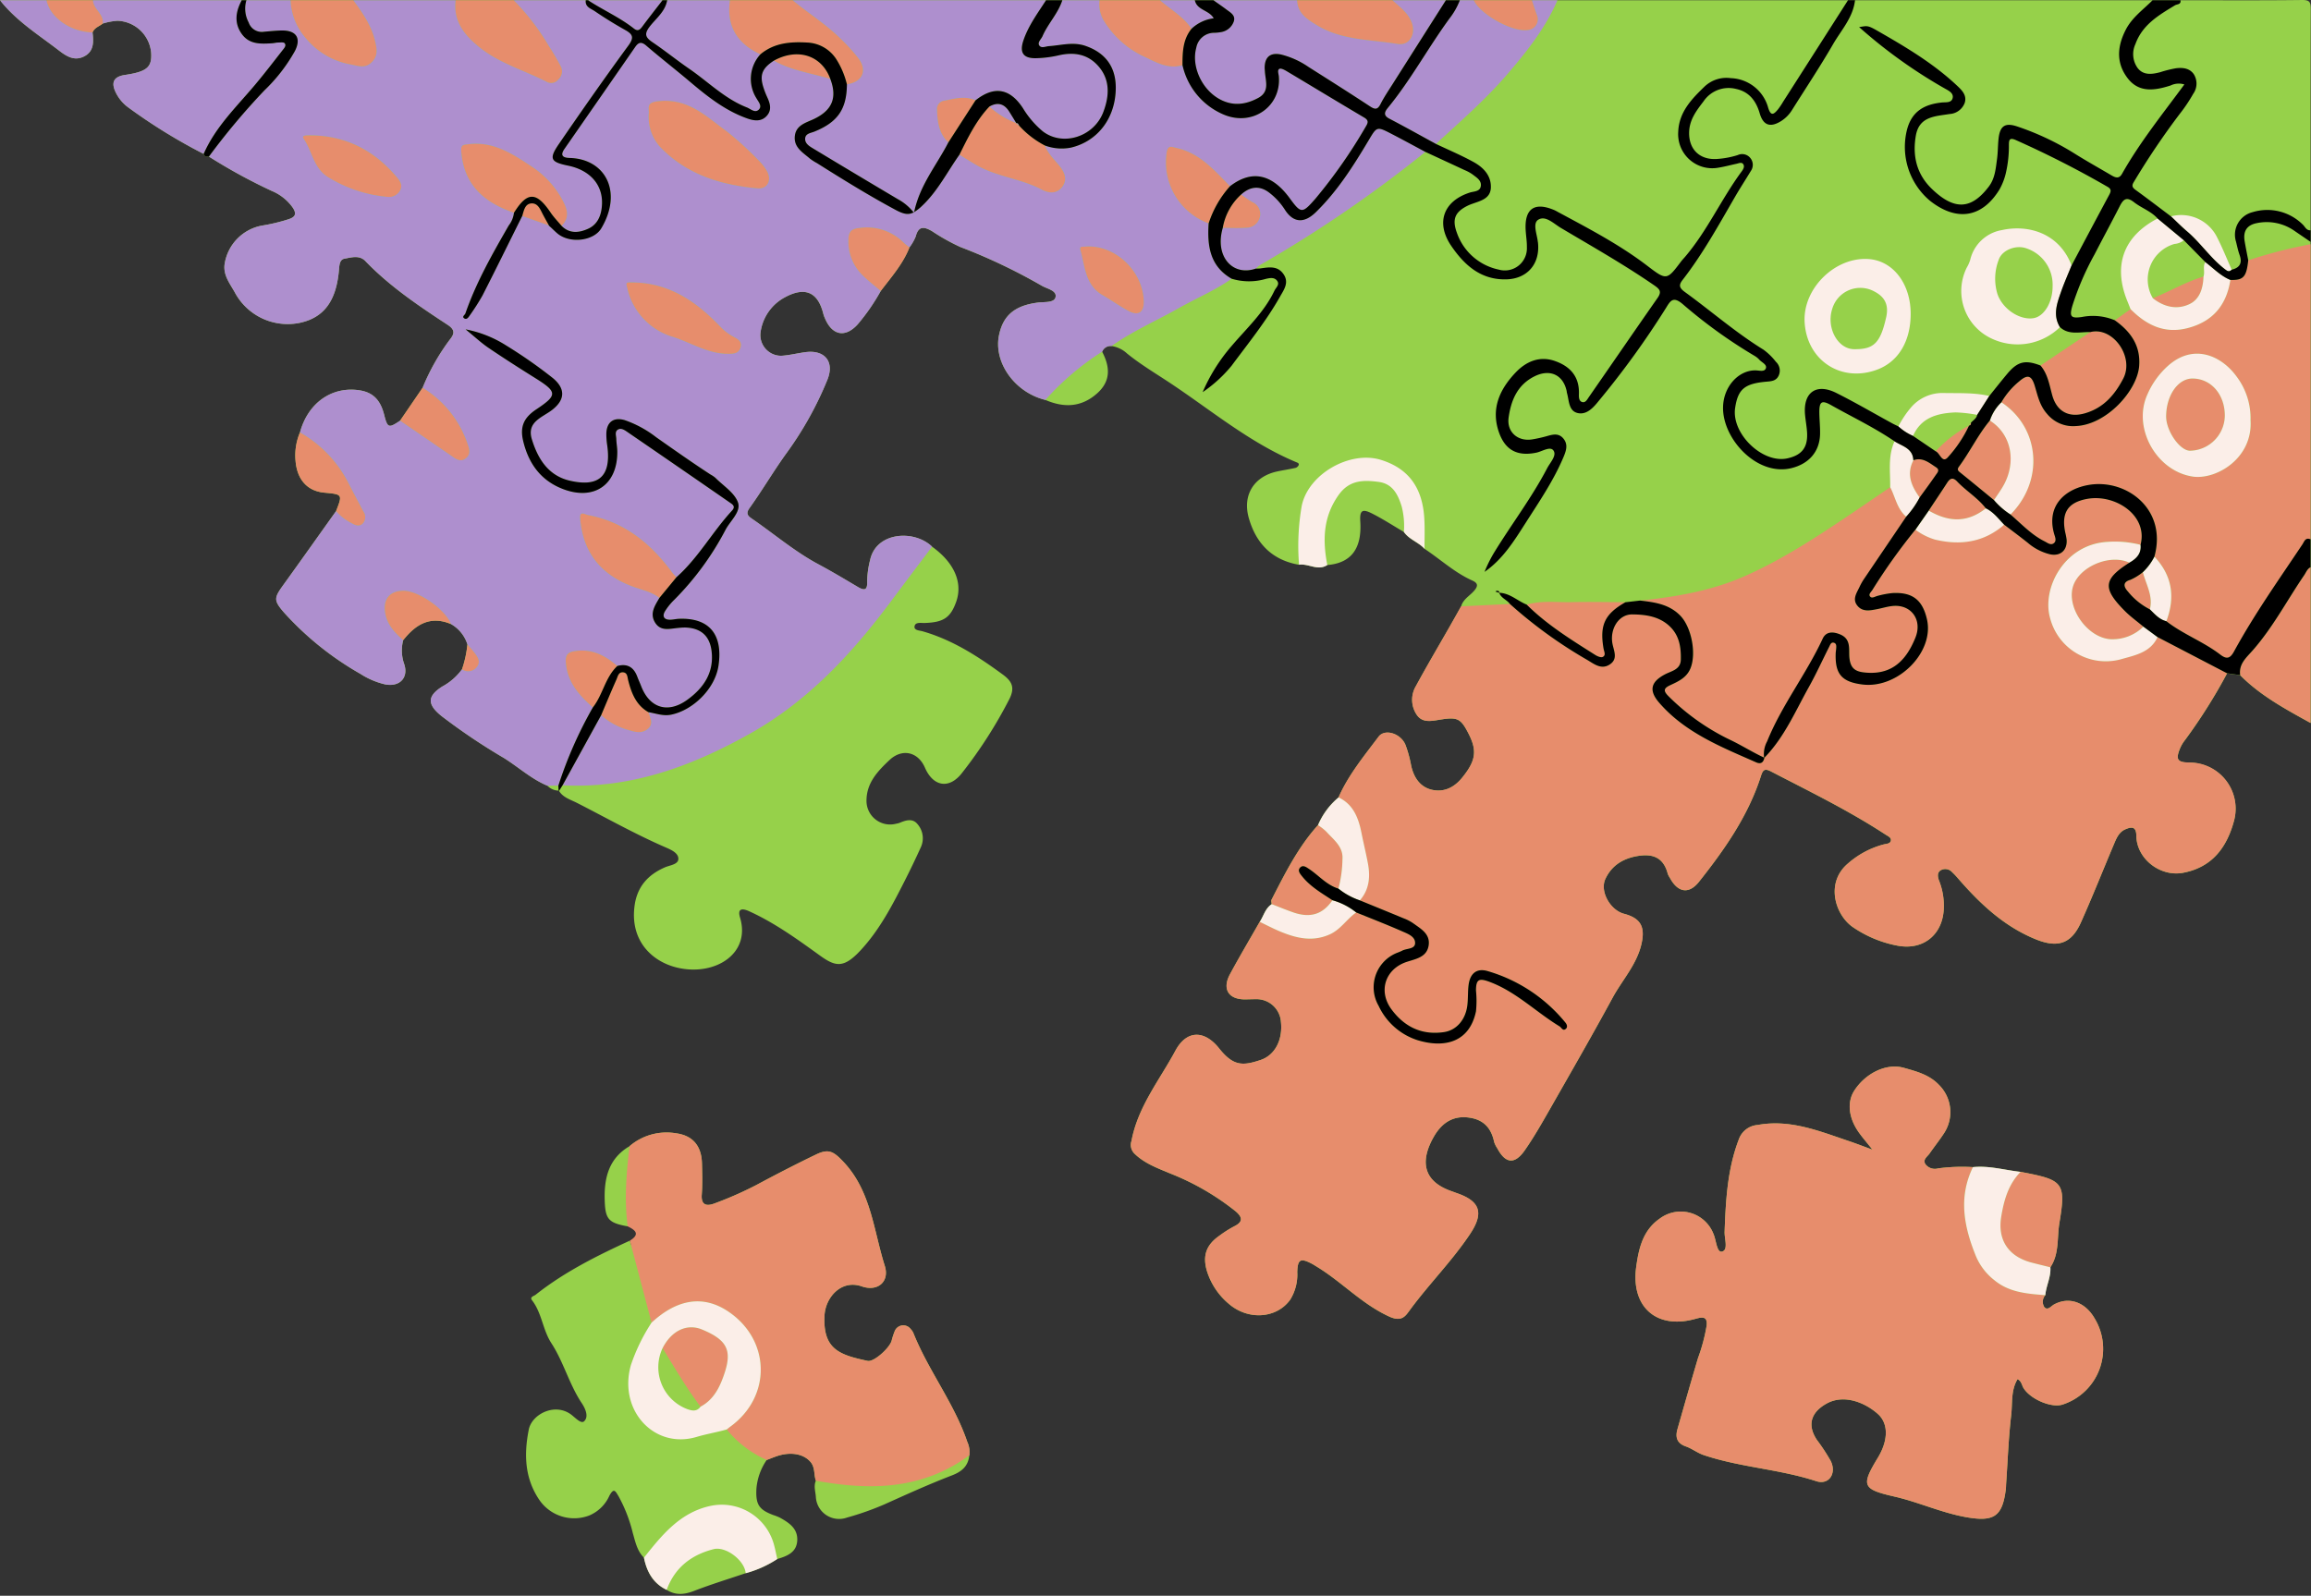
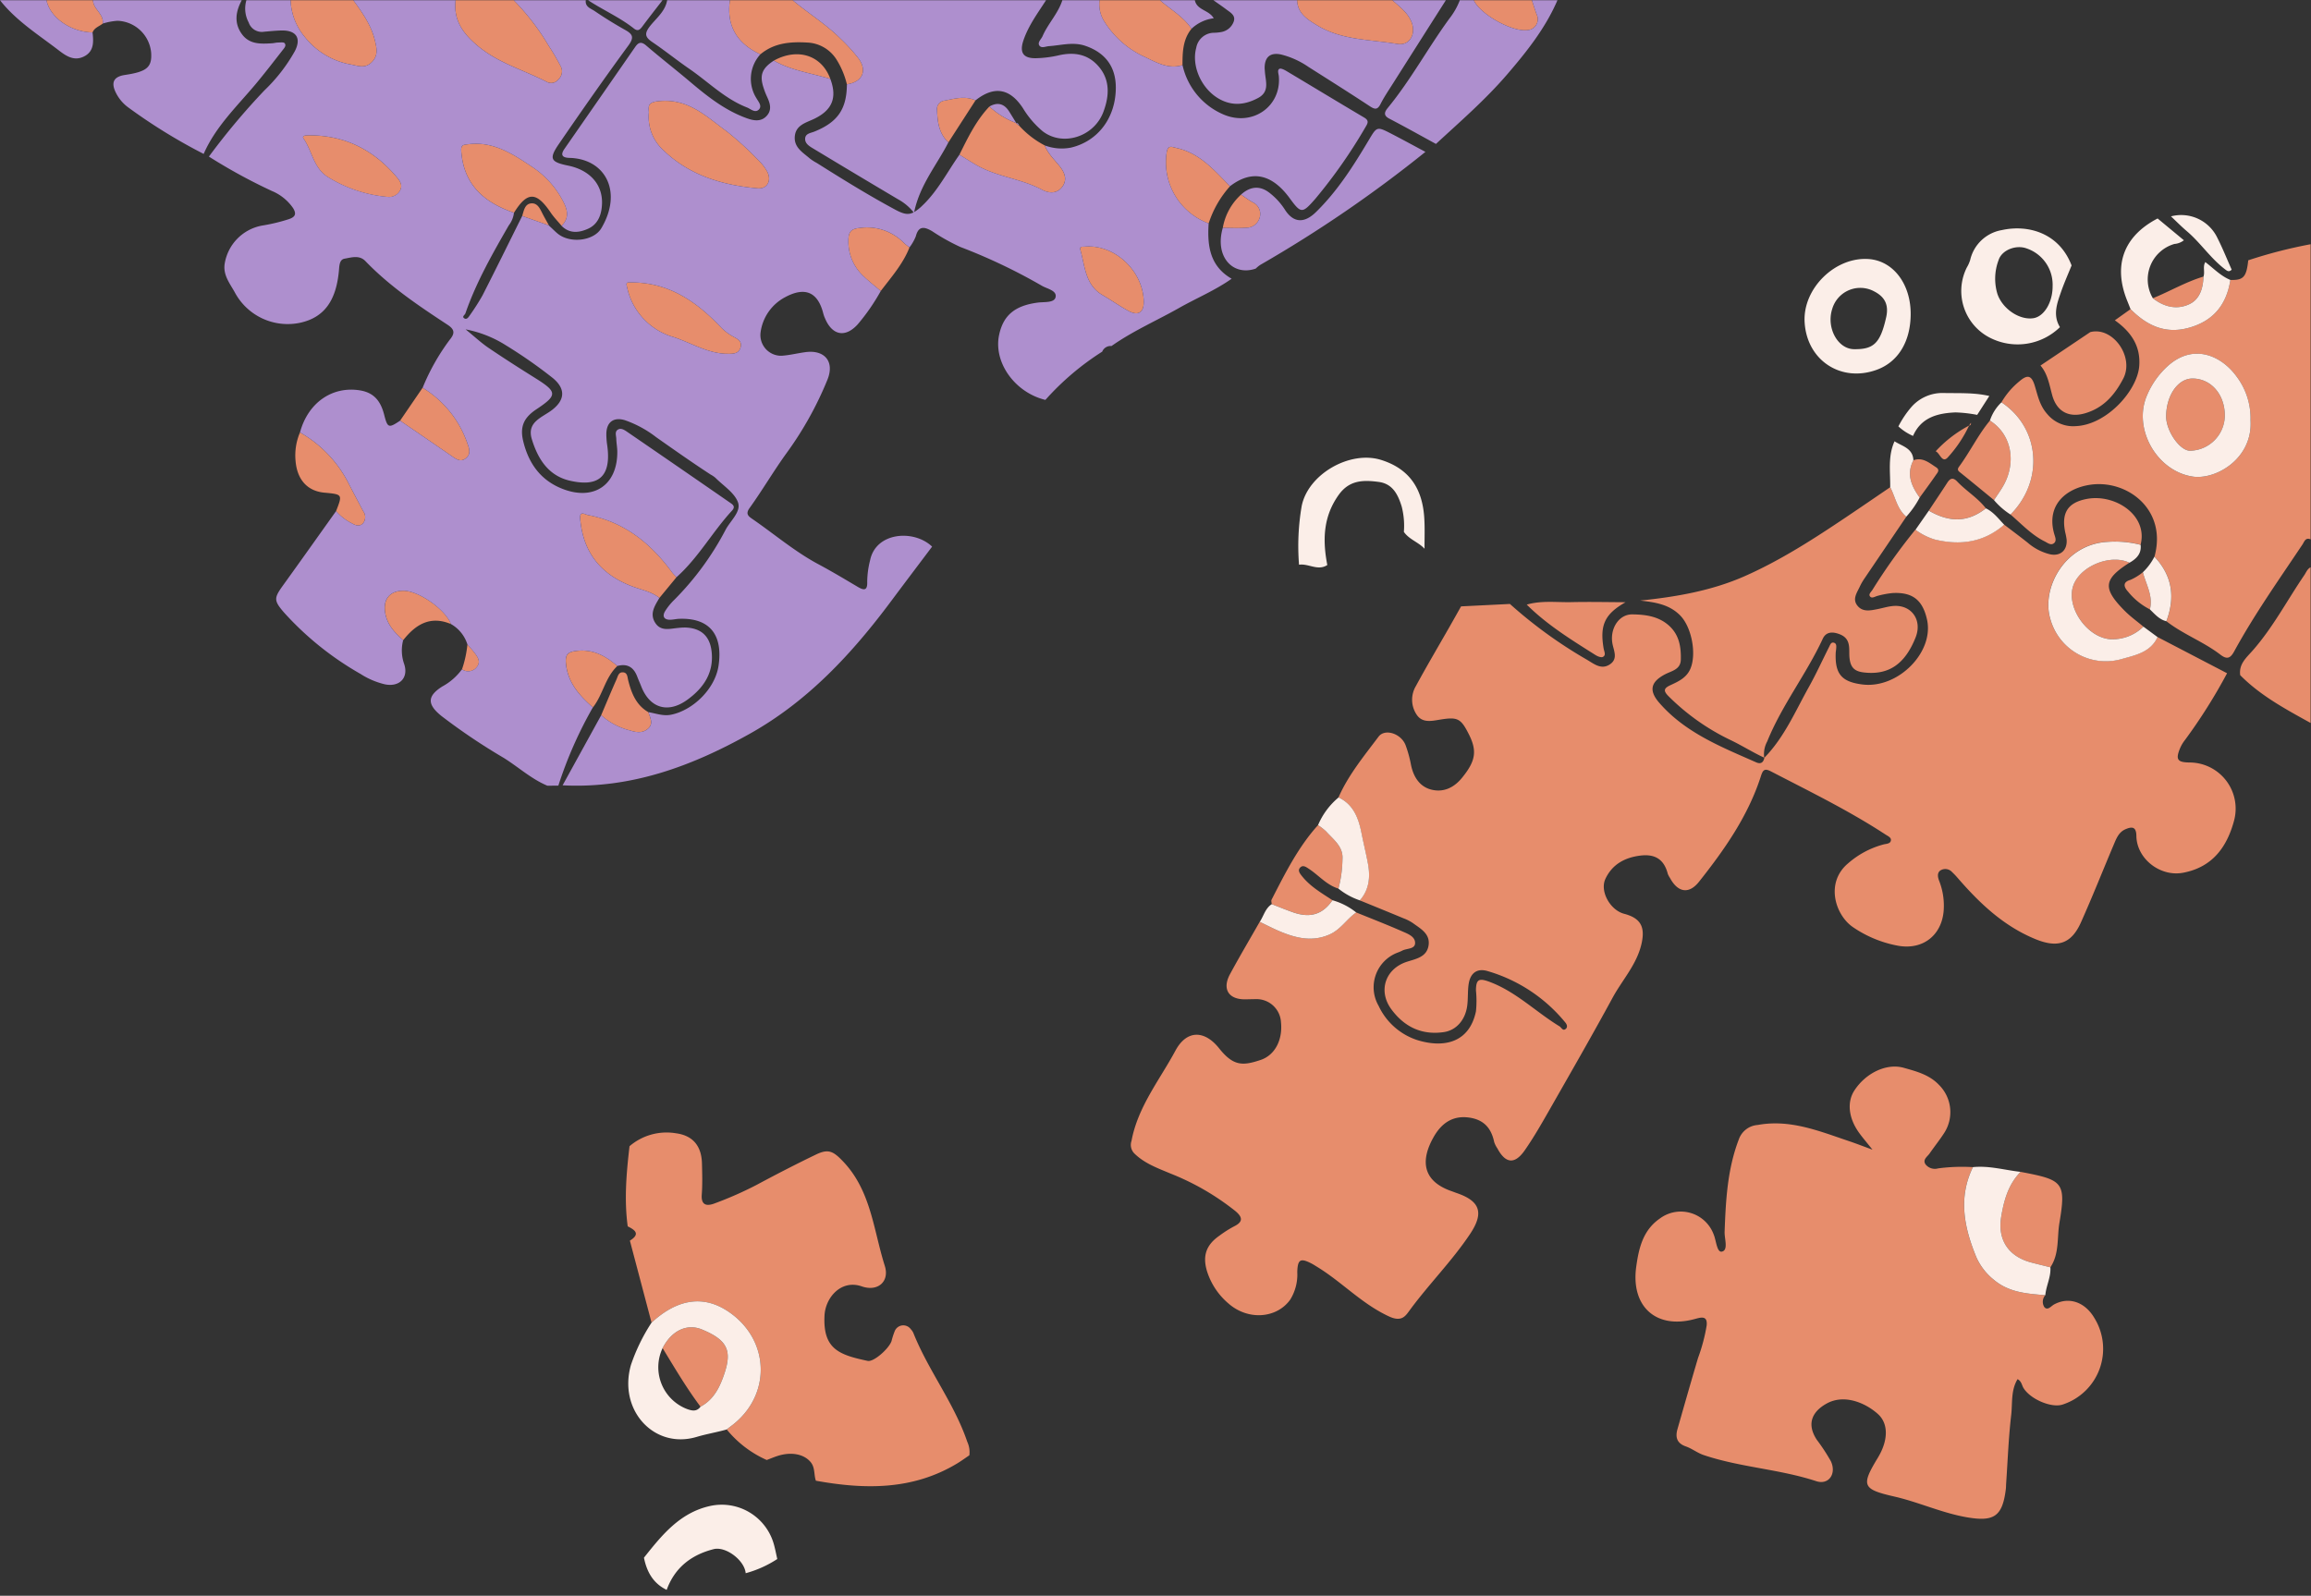
<svg xmlns="http://www.w3.org/2000/svg" height="329.6" preserveAspectRatio="xMidYMid meet" version="1.0" viewBox="0.0 -0.0 477.2 329.6" width="477.2" zoomAndPan="magnify">
  <rect x="0.0" y="-0.0" width="477.2" height="329.6" fill="#333333" stroke="none" />
  <g id="change1_1">
-     <path d="M432.478,272.246a12.1,12.1,0,0,1-6.512,17.842c-2.27.809-6.689-1.05-8.135-3.4-.361-.585-.388-1.387-1.222-1.825-1.414,2.321-1.028,4.973-1.317,7.429-.549,4.676-.716,9.4-1.04,14.1-.027.4-.019.8-.068,1.2-.7,5.627-2.433,6.779-8.1,5.791-5.145-.9-9.884-3.121-14.949-4.28-6.611-1.513-6.866-2.263-3.375-8.014,2.123-3.5,2.261-7,.01-9.027-2.494-2.249-6.9-4.2-10.57-2.169-3.252,1.8-4.078,4.412-2.047,7.489a39.731,39.731,0,0,1,2.888,4.4c1.236,2.567-.392,5.006-3.009,4.148-7.613-2.5-15.695-2.843-23.262-5.4-1.272-.431-2.384-1.329-3.653-1.772-1.872-.654-2.209-1.909-1.731-3.587,1.4-4.9,2.8-9.81,4.247-14.7a36.417,36.417,0,0,0,1.778-6.695c.154-1.55-.51-1.828-1.8-1.508-.233.057-.463.121-.695.183-7.922,2.145-13.19-2.57-12.049-10.808.534-3.86,1.387-7.564,4.908-9.983a7.237,7.237,0,0,1,11.085,3.319c.537,1.276.649,3.817,1.735,3.53,1.324-.349.469-2.659.522-4.1.238-6.48.573-12.92,2.938-19.081a4.464,4.464,0,0,1,3.889-2.968c6.723-1.23,12.734,1.279,18.845,3.333,1.414.475,2.805,1.018,4.862,1.77-1.226-1.538-2.037-2.475-2.759-3.476-2.183-3.023-2.544-6.328-1-8.721,2.337-3.618,6.638-5.725,10.221-4.712,2.584.73,5.252,1.416,7.241,3.5a7.931,7.931,0,0,1,1.015,10.095c-.915,1.4-1.971,2.713-2.922,4.093-.466.675-1.5,1.262-.845,2.249a2.46,2.46,0,0,0,2.609.836,37.221,37.221,0,0,1,7.178-.258c3.346-.342,6.562.615,9.837.979,8.7,1.662,9.443,2.059,8.022,10.51-.518,3.083.01,6.393-1.871,9.2.148,2.01-.88,3.807-1.042,5.761a2.057,2.057,0,0,0-.2,2.456c.689.8,1.386-.209,2.03-.554C427.21,267.788,430.51,268.9,432.478,272.246ZM188.6,275.325a2.672,2.672,0,0,0-.537-.79,1.907,1.907,0,0,0-3.322.432,16.363,16.363,0,0,0-.655,2.041c-.563,1.592-3.68,4.343-4.912,4.081-5.833-1.239-9.3-2.395-8.918-9.408.2-3.693,3.446-7.465,7.691-5.982,3.3,1.152,5.787-.98,4.749-4.253-2.327-7.339-2.817-15.427-8.545-21.484-2.078-2.2-3.08-2.738-5.672-1.489-4.168,2.008-8.275,4.129-12.353,6.318a75.567,75.567,0,0,1-8.535,3.757c-1.454.562-2.86.583-2.685-1.793.158-2.145.094-4.311.04-6.466-.09-3.592-1.886-5.757-5.36-6.212a11.761,11.761,0,0,0-9.6,2.67c-4.264,2.5-5.249,6.524-5.122,11.065.111,4.015.754,4.766,4.75,5.49,3.983,0,1.939,8.593.447,2.947-6.819,3.132-13.517,6.476-19.443,11.164-.387.307-1.3.458-.75,1.168,2.039,2.641,2.182,6.083,4,8.873,2.518,3.869,3.667,8.483,6.264,12.369.7,1.055,1.509,2.763.483,3.736-.65.617-1.878-.811-2.756-1.441-3.379-2.425-8.055.02-8.674,3.165-1,5.062-.873,10.015,2.182,14.518a8.709,8.709,0,0,0,10.292,3.224,7.91,7.91,0,0,0,4.173-4.085c.934-1.709,1.23-.983,1.9.119a30.722,30.722,0,0,1,2.93,7.562c.525,1.8.88,3.709,2.308,5.115.585,2.907,1.891,5.305,4.693,6.646,1.864,1.182,3.692.981,5.7.2,3.485-1.347,7.069-2.442,10.611-3.643a22.763,22.763,0,0,0,6.522-2.93c2.067-.6,4.064-1.384,4.133-3.941.065-2.42-1.756-3.584-3.606-4.611a9.692,9.692,0,0,0-1.325-.52c-3.011-1.131-3.661-2.2-3.508-5.4a12.161,12.161,0,0,1,2.13-5.984c.744-.281,1.478-.594,2.234-.838,2.846-.919,5.465-.377,6.832,1.27.953,1.148.639,2.591,1.084,3.846-.484,1.1-.093,2.211-.006,3.3a4.81,4.81,0,0,0,6.457,4.312,59.433,59.433,0,0,0,7.639-2.691c4.629-2.084,9.259-4.185,13.992-6.007,2.106-.811,3.371-1.932,3.607-4.161a5.089,5.089,0,0,0-.43-2.789C197.023,289.812,191.71,283.114,188.6,275.325ZM477.152,1.875c0-1.415-.213-1.893-1.794-1.874-8.371.1-16.745.046-25.118.046H0C3.342,4.3,7.891,7.138,12.1,10.376c1.559,1.2,3.189,2.3,5.218,1.3,2.114-1.038,2.015-3.016,1.794-4.972.373-.991,1.381-1.254,2.108-1.838a13.4,13.4,0,0,1,3.035-.574,7.238,7.238,0,0,1,6.957,6.6c.194,3-.878,3.913-5.412,4.587-2.379.354-2.938,1.595-1.826,3.762a8.393,8.393,0,0,0,2.439,2.893,115.179,115.179,0,0,0,15.644,9.656c.16.575.607.584,1.078.545A114.068,114.068,0,0,0,56.1,39.428a9.971,9.971,0,0,1,4.4,3.534c.777,1.243.449,1.854-.854,2.3a36.915,36.915,0,0,1-5.572,1.335,9.557,9.557,0,0,0-7.708,8.023c-.278,2.261,1.1,3.947,2.086,5.717a12.383,12.383,0,0,0,13.575,6.315c4.891-1.1,7.4-4.518,7.96-10.846.085-.967.1-2.2,1.17-2.384,1.41-.238,3.031-.8,4.293.51,5.021,5.218,10.987,9.227,16.99,13.165,1.556,1.021,1.421,1.848.435,3.057a44.88,44.88,0,0,0-5.612,9.935l-4.649,6.8c-2.343,1.575-2.593,1.545-3.283-1.187s-2-4.576-4.992-5.065c-5.688-.931-10.734,2.493-12.4,8.684a12.126,12.126,0,0,0-.915,5.831c.312,3.937,2.459,6.281,5.935,6.606,3.782.353,3.782.353,2.437,3.812h0c-3.61,5.06-7.2,10.133-10.835,15.172-1.991,2.759-2.12,3.229.1,5.792A63.492,63.492,0,0,0,74.448,139.2a16.138,16.138,0,0,0,5.041,2.151c2.992.608,4.929-1.332,3.98-4.188a8.394,8.394,0,0,1-.207-4.939c2.568-3.258,5.6-5.123,9.874-3.317a7.352,7.352,0,0,1,3.382,4.181,22.5,22.5,0,0,1-1.12,5.16,12.183,12.183,0,0,1-4.065,3.551c-3.175,2.011-3.088,3.738-.18,6.082a126.548,126.548,0,0,0,12.864,8.659c3.033,1.884,5.69,4.356,9.028,5.755l2.261-.024-2.26.024a3.272,3.272,0,0,0,2.3,1.009l.088.064c.858,1.381,2.383,1.793,3.7,2.465,6.041,3.08,11.948,6.423,18.178,9.133,1.133.493,2.731,1.15,2.764,2.37s-1.722,1.356-2.749,1.8c-3.5,1.51-5.725,3.976-6.277,7.825-1.047,7.308,3.6,11.849,9.237,13,7.562,1.546,14.756-3.067,12.52-10.453-.558-1.842.4-1.973,1.918-1.279,5.269,2.4,9.946,5.787,14.581,9.133,3.194,2.3,4.881,2.687,8.334-1.008,3.915-4.189,6.537-9.219,9.1-14.272q1.788-3.519,3.419-7.116a4.436,4.436,0,0,0-.69-4.729c-1.016-1.287-2.441-.817-3.745-.269a4.468,4.468,0,0,1-.7.174,4.88,4.88,0,0,1-6.1-4.883c.054-3.619,2.342-6,4.737-8.264,2.617-2.469,5.9-1.725,7.327,1.56,1.72,3.955,5.049,4.518,7.7,1.043a93.835,93.835,0,0,0,9.771-15.276c1.181-2.386.428-3.664-1.41-5.012-5.11-3.745-10.383-7.155-16.559-8.922-.624-.179-1.8-.175-1.644-1.036.17-.912,1.3-.652,2.079-.676,3.9-.12,5.363-1.1,6.529-4.406,1.392-3.948-.438-8.109-5-11.362-3.753-3.594-11.6-3.023-12.8,2.8a18.584,18.584,0,0,0-.6,4.453c.071,1.814-.624,1.848-1.949,1.063-2.68-1.587-5.353-3.193-8.1-4.66-4.889-2.611-9.086-6.213-13.618-9.334-.769-.53-1.544-1.012-.646-2.261,2.656-3.692,4.947-7.629,7.619-11.324a71.53,71.53,0,0,0,8.493-15.247c1.487-3.7-.577-6.185-4.54-5.66-1.657.219-3.3.644-4.957.749a4.279,4.279,0,0,1-4.32-4.843,9.642,9.642,0,0,1,5-7.217c4.145-2.27,6.84-1.137,7.959,3.378a6.331,6.331,0,0,0,.322.9c1.489,3.589,4.2,4.139,6.787,1.28a42.257,42.257,0,0,0,4.75-6.878c2.178-2.877,4.6-5.593,5.94-9.022a9.743,9.743,0,0,0,1.291-2.265c.584-2.279,1.829-1.954,3.362-1.07a42.4,42.4,0,0,0,5.832,3.264,117.141,117.141,0,0,1,16.853,8.015c1.08.629,3.164.981,2.812,2.38-.3,1.181-2.336.914-3.663,1.089-4.734.622-7.11,2.609-7.983,6.644-1.226,5.667,3.206,11.912,9.549,13.456,3.82,1.651,7.415,1.56,10.678-1.331,2.907-2.575,2.689-5.51,1.053-8.628a1.872,1.872,0,0,1,1.921-1.162h0a5.934,5.934,0,0,1,3.2,1.516c2.789,2.272,5.876,4.1,8.862,6.08,8.552,5.671,16.469,12.349,26.057,16.371.29.121.682.229.548.615a1.042,1.042,0,0,1-.643.579c-1.237.279-2.5.465-3.736.726-4.829,1.016-7.272,4.865-5.924,9.619,1.491,5.256,4.8,8.7,10.359,9.664,1.948-.3,3.876,1.341,5.835.061,4.925-.4,7.18-3.36,6.83-8.971-.141-2.273.359-2.713,2.391-1.693,2.265,1.138,4.4,2.535,6.591,3.819.013-.441.024-.882.025-1.323,0,.441-.012.882-.025,1.323,1.085,1.574,3.016,2.113,4.267,3.484,3.3,2.175,6.217,4.922,9.87,6.554,1.209.541,1.228,1.147.4,2.107-.916,1.067-2.3,1.756-2.7,3.245-.783,1.388-1.56,2.779-2.349,4.163-2.333,4.092-4.733,8.147-6.977,12.286a5.529,5.529,0,0,0,.163,5.934c1.137,1.7,2.99,1.312,4.618,1.042,3.817-.632,4.468-.365,6.177,3.046,1.741,3.473,1.322,5.55-1.442,8.944-1.7,2.085-3.875,3.047-6.322,2.438-2.4-.6-3.695-2.609-4.2-5.073a24.97,24.97,0,0,0-1.141-4.152c-.938-2.366-4.264-3.451-5.57-1.712-3.007,4-6.222,7.9-8.272,12.542h0a15.079,15.079,0,0,0-4.242,5.721c-4.123,4.555-6.818,10-9.593,15.4-.123.24.014.616.03.928-1.341.867-1.654,2.43-2.473,3.651-2.054,3.606-4.171,7.179-6.143,10.829-1.653,3.06-.287,5.216,3.152,5.18.72-.007,1.439-.042,2.159-.037a5.046,5.046,0,0,1,5.226,4.775c.367,3.595-1.211,6.785-4.209,7.785-3.688,1.231-5.615,1.306-8.559-2.394-3.05-3.833-6.723-3.816-9.035.482-3.264,6.069-7.751,11.572-9.062,18.63a2.515,2.515,0,0,0,.708,2.712c2.087,1.992,4.741,2.935,7.3,4.015a52.281,52.281,0,0,1,13.42,7.751c1.446,1.2,1.735,2.209-.252,3.177a23.3,23.3,0,0,0-3.03,1.927c-2.718,1.894-3.5,4.114-2.583,7.252a14.389,14.389,0,0,0,4.431,6.726c4.039,3.578,9.965,3.144,12.774-.767a9.826,9.826,0,0,0,1.459-5.7c.079-2.649.66-2.967,3.035-1.718.352.186.685.409,1.026.616,5.157,3.136,9.27,7.687,14.923,10.282,2.586,1.187,3.37-.117,4.22-1.277,3.963-5.408,8.735-10.167,12.467-15.752,2.9-4.335,2.144-6.781-2.688-8.451-.377-.13-.748-.28-1.125-.411-6.121-2.124-6.394-6.455-3.685-11.206,1.537-2.7,3.79-4.469,7.264-4,3.069.412,4.632,2.18,5.228,5.071a5.255,5.255,0,0,0,.644,1.281c1.684,3.167,3.593,3.389,5.663.419,1.863-2.675,3.488-5.523,5.106-8.359,4.392-7.7,8.812-15.383,13.042-23.17,2.007-3.693,4.99-6.848,5.963-11.128.793-3.489-.149-5.294-3.612-6.206-2.842-.749-5.048-4.626-3.839-7.209,1.388-2.964,3.959-4.4,7.217-4.805,3.048-.376,4.9.8,5.656,3.761a4.142,4.142,0,0,0,.449.844c1.6,3,3.9,3.448,6,.8,5.266-6.639,10.125-13.564,12.763-21.753.4-1.233.68-1.776,2.084-1.048,8,4.152,16.109,8.1,23.67,13.051.469.307,1.161.591,1.115,1.148-.063.772-.931.745-1.5.888a18.23,18.23,0,0,0-7.317,3.887c-4.832,4.024-2.666,10.746,1,13.218a24.205,24.205,0,0,0,9.227,3.813c5.4,1,9.433-2.436,9.513-7.933a13.906,13.906,0,0,0-.939-5.389c-.281-.714-.535-1.686.238-2.222a1.883,1.883,0,0,1,2.417.354,14.242,14.242,0,0,1,1.154,1.214c4.532,5.219,9.43,9.9,16,12.606,4.5,1.854,7.4,1.119,9.428-3.41,2.411-5.381,4.583-10.869,6.878-16.3.5-1.178,1.007-2.389,2.295-2.953,1.359-.594,2.264-.582,2.288,1.351.057,4.716,4.905,8.5,9.617,7.623,6.053-1.124,9.09-5.284,10.562-10.8a9.532,9.532,0,0,0-9.163-11.962c-2.568-.023-2.963-.62-1.942-3.049a7.483,7.483,0,0,1,.99-1.622,112.565,112.565,0,0,0,8.673-13.762l2.706.383c4.2,4.246,9.391,7.02,14.535,9.87V47.567C477.12,32.336,477.1,17.105,477.152,1.875Z" fill="#96d14a" />
-   </g>
+     </g>
  <g id="change2_1">
    <path d="M464.242,53.764c-.373,3.462-.99,4.141-3.693,4.055-.795,5.18-3.6,8.564-8.751,9.927-4.82,1.274-8.566-.589-11.86-3.895l-3.24,2.31c3.234,2.306,5.349,5.185,5.036,9.417-.377,5.1-6.725,12.18-13.106,12.437a6.925,6.925,0,0,1-5.889-2.494c-1.549-1.726-1.952-3.779-2.571-5.826-.652-2.155-1.48-2.413-3.188-.932a15.948,15.948,0,0,0-3.7,4.335c7.97,5.274,8.847,16.148,1.87,23.176,2.284,1.95,4.334,4.206,7.074,5.56.584.289,1.3.925,1.958.313.524-.486.181-1.237.011-1.819-1.732-5.957,2.357-9.443,7.4-10.2,7.585-1.138,15.978,5.092,13.283,14.853,3.7,3.913,4.328,8.392,2.463,13.332,3.461,2.706,7.661,4.222,11.133,6.894,1.345,1.035,2.056.817,2.859-.653,4.194-7.685,9.255-14.823,14.108-22.091.382-.572.612-1.523,1.682-1.057V50.447A99.233,99.233,0,0,0,464.242,53.764Zm-11.5,44.667c-7.458-1.139-12.417-10-9.361-16.873a17.049,17.049,0,0,1,4.26-5.968c5.31-4.754,11.082-2.128,14.223,2.224a14.278,14.278,0,0,1,2.846,8.967C465.23,94.722,457.548,99.164,452.743,98.431Zm24.377,18.736v32.16c-5.144-2.85-10.339-5.624-14.535-9.87-.318-2.317,1.265-3.6,2.6-5.124,4.161-4.736,7.086-10.336,10.616-15.516C476.2,118.234,476.43,117.516,477.12,117.167ZM94.08.047h12a48.636,48.636,0,0,1,7.22,9.407,48.231,48.231,0,0,1,2.531,4.322A2.233,2.233,0,0,1,115.3,16.4a1.865,1.865,0,0,1-2.371.52c-4.643-2.4-9.774-3.806-13.949-7.176C95.835,7.2,93.567,4.368,94.08.047Zm56.64,0h12.96c3.258,2.726,6.9,4.955,9.937,7.989a35.716,35.716,0,0,1,3.649,4.018c1.89,2.573.812,4.887-2.389,5.364a17.309,17.309,0,0,0-2.216-5.231,7.509,7.509,0,0,0-5.986-3.4c-3.449-.2-6.839.061-9.663,2.439C152.22,9.014,149.958,5.382,150.72.047Zm77.4,4.536A6.651,6.651,0,0,1,227.04.047h12.48c2.209,1.923,4.836,3.386,6.519,5.891-1.8,2.211-1.868,4.854-1.863,7.513-2.868.9-5.361-.532-7.7-1.648A19.2,19.2,0,0,1,228.117,4.583ZM62.96,7.666A12.582,12.582,0,0,1,60,.047H72.96c1.881,2.578,3.705,5.17,4.47,8.363.386,1.612.7,3.084-.664,4.433-1.311,1.3-2.646.833-4.189.5A15.569,15.569,0,0,1,62.96,7.666ZM267.84.047h19.68c1.527,1.383,3.246,2.6,4,4.652.887,2.422-.5,4.79-2.959,4.381-5.612-.932-11.524-.749-16.62-3.863C269.971,4.014,267.932,2.779,267.84.047Zm36.48,0h12c.326.972.631,1.952.982,2.914a2.255,2.255,0,0,1-1.877,3.262C312.249,6.642,305.658,2.976,304.32.047ZM19.2.047c.066,1.861,2.276,2.825,2.019,4.821-.727.584-1.735.847-2.108,1.838C14.579,6.6,10.338,3.633,9.6.047ZM461.321,169.469c-1.472,5.514-4.509,9.674-10.562,10.8-4.712.876-9.56-2.907-9.617-7.623-.024-1.933-.929-1.945-2.288-1.351-1.288.564-1.8,1.775-2.295,2.953-2.3,5.433-4.467,10.921-6.878,16.3-2.03,4.529-4.932,5.264-9.428,3.41-6.575-2.711-11.473-7.387-16-12.606a14.242,14.242,0,0,0-1.154-1.214,1.883,1.883,0,0,0-2.417-.354c-.773.536-.519,1.508-.238,2.222a13.906,13.906,0,0,1,.939,5.389c-.08,5.5-4.113,8.935-9.513,7.933a24.205,24.205,0,0,1-9.227-3.813c-3.661-2.472-5.827-9.194-1-13.218a18.23,18.23,0,0,1,7.317-3.887c.574-.143,1.442-.116,1.5-.888.046-.557-.646-.841-1.115-1.148-7.561-4.949-15.67-8.9-23.67-13.051-1.4-.728-1.686-.185-2.084,1.048-2.638,8.189-7.5,15.114-12.763,21.753-2.1,2.648-4.4,2.2-6-.8a4.142,4.142,0,0,1-.449-.844c-.757-2.963-2.608-4.137-5.656-3.761-3.258.4-5.829,1.841-7.217,4.805-1.209,2.583,1,6.46,3.839,7.209,3.463.912,4.4,2.717,3.612,6.206-.973,4.28-3.956,7.435-5.963,11.128-4.23,7.787-8.65,15.472-13.042,23.17-1.618,2.836-3.243,5.684-5.106,8.359-2.07,2.97-3.979,2.748-5.663-.419a5.255,5.255,0,0,1-.644-1.281c-.6-2.891-2.159-4.659-5.228-5.071-3.474-.468-5.727,1.305-7.264,4-2.709,4.751-2.436,9.082,3.685,11.206.377.131.748.281,1.125.411,4.832,1.67,5.584,4.116,2.688,8.451-3.732,5.585-8.5,10.344-12.467,15.752-.85,1.16-1.634,2.464-4.22,1.277-5.653-2.6-9.766-7.146-14.923-10.282-.341-.207-.674-.43-1.026-.616-2.375-1.249-2.956-.931-3.035,1.718a9.826,9.826,0,0,1-1.459,5.7c-2.809,3.911-8.735,4.345-12.774.767a14.389,14.389,0,0,1-4.431-6.726c-.916-3.138-.135-5.358,2.583-7.252a23.3,23.3,0,0,1,3.03-1.927c1.987-.968,1.7-1.972.252-3.177a52.281,52.281,0,0,0-13.42-7.751c-2.559-1.08-5.213-2.023-7.3-4.015a2.515,2.515,0,0,1-.708-2.712c1.311-7.058,5.8-12.561,9.062-18.63,2.312-4.3,5.985-4.315,9.035-.482,2.944,3.7,4.871,3.625,8.559,2.394,3-1,4.576-4.19,4.209-7.785a5.046,5.046,0,0,0-5.226-4.775c-.72,0-1.439.03-2.159.037-3.439.036-4.8-2.12-3.152-5.18,1.972-3.65,4.089-7.223,6.143-10.829,1.436.684,2.845,1.433,4.314,2.036,3.3,1.356,6.614,2.132,10.14.554,2.285-1.022,3.516-3.184,5.469-4.53,3.172,1.292,6.368,2.528,9.5,3.905,1.131.5,2.71,1.059,2.663,2.451-.044,1.269-1.756,1.035-2.685,1.549a8.875,8.875,0,0,1-.877.378,7.652,7.652,0,0,0-3.977,11,13.383,13.383,0,0,0,8.041,7.1c5.58,1.706,10.733.441,12.066-5.963a21.182,21.182,0,0,0,0-4.3c.014-2.306.612-2.592,2.758-1.8,5.506,2.036,9.609,6.236,14.5,9.211.4.246.707,1.1,1.34.47.371-.372.166-.905-.171-1.295a32.436,32.436,0,0,0-16.145-10.624c-2.168-.589-3.5.537-3.81,2.836-.192,1.419-.09,2.876-.27,4.3-.381,3.016-2.292,5.129-4.825,5.5-4.588.676-8.177-1.1-10.838-4.7-2.824-3.818-1.239-8.391,3.2-9.827,1.876-.605,4.123-.967,4.477-3.4.349-2.4-1.663-3.433-3.256-4.6a9.119,9.119,0,0,0-1.905-.973c-3.01-1.251-6.03-2.477-9.047-3.712,1.959-2.236,2.177-4.879,1.663-7.629-.394-2.109-.911-4.194-1.329-6.3-.6-3-1.626-5.879-4.73-7.334,2.05-4.644,5.265-8.538,8.272-12.542,1.306-1.739,4.632-.654,5.57,1.712a24.97,24.97,0,0,1,1.141,4.152c.509,2.464,1.8,4.476,4.2,5.073,2.447.609,4.623-.353,6.322-2.438,2.764-3.394,3.183-5.471,1.442-8.944-1.709-3.411-2.36-3.678-6.177-3.046-1.628.27-3.481.658-4.618-1.042a5.529,5.529,0,0,1-.163-5.934c2.244-4.139,4.644-8.194,6.977-12.286.789-1.384,1.566-2.775,2.349-4.163l10.084-.5a94.443,94.443,0,0,0,15.861,11.495c1.515.88,3.008,2.19,4.813.961,1.727-1.175.718-2.883.475-4.4-.484-3.015,1.366-5.925,4.113-5.9,2.774.026,5.6.4,7.777,2.5,1.952,1.882,2.311,4.3,2.254,6.831-.047,2.081-1.89,2.327-3.26,3.048-2.98,1.571-3.385,3.356-1.193,5.882,5.37,6.188,12.779,9.1,20,12.293.959.424,1.511.051,1.7-.943,4.12-4.212,6.39-9.6,9.2-14.631,1.513-2.708,2.794-5.547,4.2-8.318.2-.394.372-.992.974-.808.567.173.487.748.457,1.224-.02.318-.091.634-.1.952-.154,4.282,1.242,5.912,5.516,6.446,7.33.917,14.856-6.654,13.338-13.419-.908-4.046-3-5.684-7.121-5.464a18.974,18.974,0,0,0-3.042.568c-.533.119-1.171.607-1.568.172-.442-.486.22-.981.477-1.421a121.886,121.886,0,0,1,8.861-12.414,12.873,12.873,0,0,0,4.013,2.026c5.269,1.263,10.1.582,14.3-3.068,1.634,1.25,3.286,2.478,4.9,3.759a10.984,10.984,0,0,0,4.636,2.383c2.149.431,3.571-.917,3.369-3.1a12.765,12.765,0,0,0-.274-1.408c-.839-4.026.47-6.193,4.482-6.943,5.8-1.084,12.649,3.378,11.067,9.47a21.321,21.321,0,0,0-6.873-.609c-8.845.494-13.61,9.557-11.807,15.792a11.881,11.881,0,0,0,14.944,8.358c2.8-.781,5.813-1.4,7.235-4.484q7.18,3.743,14.363,7.483a112.565,112.565,0,0,1-8.673,13.762,7.483,7.483,0,0,0-.99,1.622c-1.021,2.429-.626,3.026,1.942,3.049A9.532,9.532,0,0,1,461.321,169.469Zm-96.975-12.952,0,.008c-.012.012-.022.025-.033.037Zm68.132,115.729a12.1,12.1,0,0,1-6.512,17.842c-2.27.809-6.689-1.05-8.135-3.4-.361-.585-.388-1.387-1.222-1.825-1.414,2.321-1.028,4.973-1.317,7.429-.549,4.676-.716,9.4-1.04,14.1-.027.4-.019.8-.068,1.2-.7,5.627-2.433,6.779-8.1,5.791-5.145-.9-9.884-3.121-14.949-4.28-6.611-1.513-6.866-2.263-3.375-8.014,2.123-3.5,2.261-7,.01-9.027-2.494-2.249-6.9-4.2-10.57-2.169-3.252,1.8-4.078,4.412-2.047,7.489a39.731,39.731,0,0,1,2.888,4.4c1.236,2.567-.392,5.006-3.009,4.148-7.613-2.5-15.695-2.843-23.262-5.4-1.272-.431-2.384-1.329-3.653-1.772-1.872-.654-2.209-1.909-1.731-3.587,1.4-4.9,2.8-9.81,4.247-14.7a36.417,36.417,0,0,0,1.778-6.695c.154-1.55-.51-1.828-1.8-1.508-.233.057-.463.121-.695.183-7.922,2.145-13.19-2.57-12.049-10.808.534-3.86,1.387-7.564,4.908-9.983a7.237,7.237,0,0,1,11.085,3.319c.537,1.276.649,3.817,1.735,3.53,1.324-.349.469-2.659.522-4.1.238-6.48.573-12.92,2.938-19.081a4.464,4.464,0,0,1,3.889-2.968c6.723-1.23,12.734,1.279,18.845,3.333,1.414.475,2.805,1.018,4.862,1.77-1.226-1.538-2.037-2.475-2.759-3.476-2.183-3.023-2.544-6.328-1-8.721,2.337-3.618,6.638-5.725,10.221-4.712,2.584.73,5.252,1.416,7.241,3.5a7.931,7.931,0,0,1,1.015,10.095c-.915,1.4-1.971,2.713-2.922,4.093-.466.675-1.5,1.262-.845,2.249a2.46,2.46,0,0,0,2.609.836,37.221,37.221,0,0,1,7.178-.258c-3.072,6.27-1.837,12.4.645,18.468a12.421,12.421,0,0,0,3.741,4.856c3.106,2.584,6.825,2.82,10.56,3.127a2.057,2.057,0,0,0-.2,2.456c.689.8,1.386-.209,2.03-.554C427.21,267.788,430.51,268.9,432.478,272.246ZM199.733,297.8a5.089,5.089,0,0,1,.43,2.789c-.855.574-1.687,1.186-2.569,1.715-9.178,5.51-19.049,5.359-29.12,3.534-.445-1.255-.131-2.7-1.084-3.846-1.367-1.647-3.986-2.189-6.832-1.27-.756.244-1.49.557-2.234.838a22.356,22.356,0,0,1-8.262-6.309c.249-.2.491-.4.747-.586,8.569-6.226,8.327-17.946-.493-23.816-5.08-3.382-10.436-2.588-15.777,2.338l-4.476-16.938c2.174-1.335,1.131-2.181-.447-2.947-.754-5.538-.266-11.048.372-16.555a11.761,11.761,0,0,1,9.6-2.67c3.474.455,5.27,2.62,5.36,6.212.054,2.155.118,4.321-.04,6.466-.175,2.376,1.231,2.355,2.685,1.793a75.567,75.567,0,0,0,8.535-3.757c4.078-2.189,8.185-4.31,12.353-6.318,2.592-1.249,3.594-.709,5.672,1.489,5.728,6.057,6.218,14.145,8.545,21.484,1.038,3.273-1.453,5.4-4.749,4.253-4.245-1.483-7.492,2.289-7.691,5.982-.379,7.013,3.085,8.169,8.918,9.408,1.232.262,4.349-2.489,4.912-4.081a16.363,16.363,0,0,1,.655-2.041,1.907,1.907,0,0,1,3.322-.432,2.672,2.672,0,0,1,.537.79C191.71,283.114,197.023,289.812,199.733,297.8Zm219.718-37.031c-4.7-1.241-7.01-4.644-6.218-9.464.557-3.388,1.474-6.688,4-9.259,8.7,1.662,9.443,2.059,8.022,10.51-.518,3.083.01,6.393-1.871,9.2C422.071,261.429,420.757,261.114,419.451,260.769ZM262.6,186.753c-.016-.312-.153-.688-.03-.928,2.775-5.394,5.47-10.841,9.593-15.4a11.718,11.718,0,0,1,1.667,1.3c1.5,1.677,3.562,3.116,3.378,5.714a25.425,25.425,0,0,1-.832,6.1c-2.436-.74-4.038-2.722-6.07-4.063-.578-.381-1.291-.943-1.894-.213-.477.576.035,1.195.428,1.691,1.706,2.155,4.054,3.5,6.3,4.98-2.017,2.924-4.557,3.733-8.086,2.515C265.552,187.937,264.083,187.323,262.6,186.753ZM75.008,105.6a2.031,2.031,0,0,1-.023,2.452c-.731.829-1.619.448-2.4,0a10.523,10.523,0,0,1-3.187-2.485c1.345-3.459,1.345-3.459-2.437-3.812-3.476-.325-5.623-2.669-5.935-6.606a12.126,12.126,0,0,1,.915-5.831,25.091,25.091,0,0,1,9.846,10.147C72.844,101.518,73.926,103.558,75.008,105.6ZM177.331,47.109a10.714,10.714,0,0,1,9.356,3.1,10.321,10.321,0,0,0,1.124.875c-1.34,3.429-3.762,6.145-5.94,9.022-1.205-1.027-2.468-1.993-3.6-3.092a9.731,9.731,0,0,1-3.083-7.46C175.207,47.934,175.747,47.278,177.331,47.109ZM96.23,94.62c-1.019.855-1.9.311-2.8-.311-3.594-2.489-7.206-4.951-10.812-7.424l4.649-6.8a21.674,21.674,0,0,1,9.315,11.7C96.964,92.835,97.2,93.8,96.23,94.62Zm-3.094,34.286c-4.27-1.806-7.306.059-9.874,3.317-1.747-1.542-3.3-3.171-3.717-5.636-.463-2.76.873-4.513,3.662-4.569C86.362,121.955,91.91,125.8,93.136,128.906Zm4.741,5.786c.688.883,1.448,1.865.669,2.969a2.244,2.244,0,0,1-3.148.586,22.5,22.5,0,0,0,1.12-5.16C96.972,133.621,97.447,134.139,97.877,134.692Zm36.111-111.48c-.092-1.415-.261-2.148,2.351-2.348,5.984-.458,9.585,3.273,13.673,6.223a67.152,67.152,0,0,1,6.7,6.115,9.781,9.781,0,0,1,1.609,2.059c1.115,1.867.209,3.83-1.89,3.641-7.613-.685-14.7-2.862-20.154-8.585A9.266,9.266,0,0,1,133.988,23.212Zm84.784,11.073c1.012,1.256,1.651,2.716.663,4.168-1.067,1.568-2.743,1.555-4.269.738-4.314-2.308-9.355-2.656-13.6-5.124-1.167-.679-2.307-1.406-3.459-2.111,1.751-3.512,3.445-7.059,6.191-9.953a16.9,16.9,0,0,0,5.553,3.417l-.083.026.7.531a18.953,18.953,0,0,0,5.269,4.065C216.382,31.717,217.678,32.927,218.772,34.285ZM115.963,46.645c-.754-.908-1.591-1.76-2.249-2.733-2.961-4.378-4.839-4.386-7.58.028-6.113-2.091-10.364-5.719-10.886-12.68-.105-1.407.456-1.339,1.42-1.464,5.19-.669,9.207,1.991,13.186,4.65a18.894,18.894,0,0,1,6.573,7.421C117.308,43.646,117.445,45.179,115.963,46.645Zm3.848,60.559c-.159-1.81.935-.948,1.638-.815,7.472,1.413,12.912,5.817,17.291,11.778.279.38.63.708.947,1.06l-3.521,4.271c-1.677-1.318-3.775-1.68-5.694-2.412C124.034,118.627,120.419,114.107,119.811,107.2Zm9.731-47.627c-.358-1.362-.216-1.255,1.094-1.24,7.716.088,13.34,4.086,18.348,9.389a10.779,10.779,0,0,0,1.864,1.474c.963.643,2.484.993,2.086,2.508-.416,1.582-1.936,1.361-3.223,1.36-3.832-.223-7.072-2.273-10.6-3.438A13.628,13.628,0,0,1,129.542,59.577ZM63.5,27.954c7.588-.114,13.682,2.954,18.5,8.717.689.824,1.223,1.7.533,2.811a2.576,2.576,0,0,1-2.407,1.2,27.988,27.988,0,0,1-12.566-4.2c-2.857-1.91-3.111-5.291-4.852-7.815C62.271,28.028,63.041,27.961,63.5,27.954ZM242.962,30.57c4.814,1.066,7.807,4.627,11.022,7.9a21.174,21.174,0,0,0-4.406,7.675,13.441,13.441,0,0,1-8.664-14.688C241.175,29.879,241.964,30.348,242.962,30.57ZM232.953,64.185c-1.809-.993-3.5-2.2-5.287-3.233-3.6-2.1-3.608-5.935-4.572-9.31-.231-.806.412-.657.848-.7,6.063-.554,11.934,4.771,12.227,11.087C236.284,64.516,235.092,65.359,232.953,64.185ZM127.482,137.561c-2.522,2.356-2.981,5.929-5.051,8.552-2.792-2.462-5.19-5.086-5.569-9.114-.182-1.921.531-2.35,2.156-2.551C122.407,134.029,125.054,135.458,127.482,137.561Zm2.651,13.325a14.078,14.078,0,0,1-6-3.157c1.051-2.469,2.078-4.949,3.17-7.4.269-.6.4-1.518,1.328-1.461.947.058.911.955,1.078,1.618.673,2.662,1.623,5.143,4.178,6.614.322,1.108,1.073,2.284.008,3.315C132.817,151.461,131.505,151.331,130.133,150.886ZM171.458,16.307c-3.909-1.2-8.041-1.72-11.67-3.786C164.724,9.805,169.7,11.419,171.458,16.307ZM112.121,44.324c.4.756.824,1.5,1.238,2.244l-5.535-1.959c.356-1.1.538-2.543,1.936-2.609C111.1,41.937,111.574,43.283,112.121,44.324Zm311.65,37.333c-.6-2.147-.91-4.383-2.429-6.157q5.138-3.452,10.274-6.9c4.633-1.218,9.159,5.106,6.814,9.6-1.765,3.388-4.079,6.054-7.889,7.165C427.23,86.33,424.717,85.039,423.771,81.657Zm-76.8,45.49c-2.3-2.353-5.272-2.753-8.29-3.1,7.392-.76,14.721-2.016,21.533-5.019,7.438-3.28,14.281-7.7,21.027-12.233,3.036-2.039,6.05-4.111,9.074-6.166,1.073,2.053,1.412,4.5,3.316,6.1q-4.352,6.423-8.7,12.849a12.324,12.324,0,0,0-.939,1.665c-.566,1.21-1.5,2.47-.5,3.792,1.1,1.448,2.708,1.064,4.213.774,1.016-.2,2.015-.513,3.039-.626,3.882-.43,6.271,2.823,4.806,6.491-2.235,5.6-5.636,7.807-10.688,7.218-1.962-.228-2.74-1.055-2.954-2.988-.194-1.754.466-3.926-2.027-4.9-1.54-.6-2.842-.487-3.494.923-3.386,7.314-8.446,13.718-11.473,21.216a5.462,5.462,0,0,0-.618,3.356c-2.314-1.072-4.47-2.435-6.77-3.554a46.491,46.491,0,0,1-13.027-9.182c-1.049-1.07-.955-1.6.4-2.229,1.644-.764,3.337-1.511,4.145-3.389C350.369,135.063,349.308,129.541,346.967,127.147Zm17.343,29.415c-.006-.024-.007-.046-.012-.07.016.008.032.017.048.024Zm74.477-30.341c1.166,1.171,2.53,2.144,3.8,3.208a9.076,9.076,0,0,1-6.724,2.6c-5.071-.286-9.672-7.144-7.531-11.63,1.793-3.755,7.7-5.953,11.375-4.171C434.313,119.663,434.118,121.527,438.787,126.221ZM404.532,96.382c2.268-3.073,3.92-6.56,6.372-9.512,4.623,2.949,5.36,8.678,2.9,13.224-.6,1.113-1.37,2.138-2.062,3.2-2.281-1.87-4.552-3.751-6.85-5.6C404.411,97.313,404.026,97.068,404.532,96.382Zm-.38,3.084c1.859,1.957,4.237,3.364,5.908,5.526-3.652,2.858-7.4,3.009-11.776.474,1.274-1.921,2.565-3.83,3.814-5.766C402.716,98.742,403.311,98.58,404.152,99.466ZM252.493,47.074a12.091,12.091,0,0,1,3.77-6.877c.792.528,1.555,1.107,2.382,1.572a2.65,2.65,0,0,1,1.472,3.177,2.872,2.872,0,0,1-2.867,2.1C255.674,47.17,254.079,47.075,252.493,47.074ZM396.4,102.767c-1.7-2.352-2.8-4.806-1.3-7.7,1.925-.686,3.262.534,4.69,1.452.87.559.262,1.133-.062,1.605C398.652,99.694,397.515,101.223,396.4,102.767Zm47.534,23.1a13.9,13.9,0,0,1-4.521-3.676c-.921-1-1.1-1.972.507-2.422a11.239,11.239,0,0,0,2.566-1.579C443.131,120.72,444.647,123.084,443.934,125.868ZM399.7,93.214a25.452,25.452,0,0,1,6.877-5.3l.4-.587c.041.31-.048.533-.385.587a26.359,26.359,0,0,1-4.312,6.474C401.046,95.857,400.6,93.584,399.7,93.214Zm-203.868-63.8c-1.956-1.829-2.251-4.241-2.34-6.718a1.723,1.723,0,0,1,1.445-1.9c2.154-.405,4.328-1.074,6.5-.069ZM315.26,124.882c3.033-.888,6.145-.445,9.221-.512,3.725-.083,7.454,0,11.181.019-4.3,2.444-5.359,4.72-4.518,9.6.1.569.55,1.366-.183,1.7-.374.173-1.092-.128-1.532-.407C324.468,132.146,319.459,129.064,315.26,124.882ZM444.544,61.6c3.513-1.423,6.8-3.383,10.452-4.471-.074,2.345-.741,4.646-2.871,5.667C449.53,64.044,446.851,63.417,444.544,61.6Zm14.861,24.249a7.33,7.33,0,0,1-7.2,7.25c-2.128-.043-4.947-4.138-4.916-7.139.045-4.329,2.463-7.781,5.446-7.775C456.556,78.2,459.4,81.465,459.405,85.852Zm-309.77,197.7c-.934,2.836-2.167,5.488-4.985,7-2.891-3.852-5.33-8-7.83-12.1,1.856-3.623,5.043-5.127,8.139-3.842C150.06,276.727,151.185,278.842,149.635,283.554Z" fill="#e78d6c" />
  </g>
  <g id="change3_1">
    <path d="M113.359,46.568l-.055-.02-.009-.008Zm140.967,11c-3.4,2.406-7.254,4-10.858,6.041-4.646,2.629-9.57,4.765-13.952,7.862a1.872,1.872,0,0,0-1.921,1.162A55.7,55.7,0,0,0,215.864,82.6c-6.343-1.544-10.775-7.789-9.549-13.456.873-4.035,3.249-6.022,7.983-6.644,1.327-.175,3.365.092,3.663-1.089.352-1.4-1.732-1.751-2.812-2.38A117.141,117.141,0,0,0,198.3,51.011a42.4,42.4,0,0,1-5.832-3.264c-1.533-.884-2.778-1.209-3.362,1.07a9.743,9.743,0,0,1-1.291,2.265,10.321,10.321,0,0,1-1.124-.875,10.714,10.714,0,0,0-9.356-3.1c-1.584.169-2.124.825-2.146,2.443a9.731,9.731,0,0,0,3.083,7.46c1.135,1.1,2.4,2.065,3.6,3.092a42.257,42.257,0,0,1-4.75,6.878c-2.59,2.859-5.3,2.309-6.787-1.28a6.331,6.331,0,0,1-.322-.9c-1.119-4.515-3.814-5.648-7.959-3.378a9.642,9.642,0,0,0-5,7.217,4.279,4.279,0,0,0,4.32,4.843c1.661-.105,3.3-.53,4.957-.749,3.963-.525,6.027,1.956,4.54,5.66a71.53,71.53,0,0,1-8.493,15.247c-2.672,3.695-4.963,7.632-7.619,11.324-.9,1.249-.123,1.731.646,2.261,4.532,3.121,8.729,6.723,13.618,9.334,2.746,1.467,5.419,3.073,8.1,4.66,1.325.785,2.02.751,1.949-1.063a18.584,18.584,0,0,1,.6-4.453c1.2-5.821,9.048-6.392,12.8-2.8-2.829,3.762-5.671,7.513-8.484,11.287-8.085,10.846-17.146,20.625-29.127,27.343-12.033,6.746-24.611,11.4-38.69,10.673l7.968-14.479a14.078,14.078,0,0,0,6,3.157c1.372.445,2.684.575,3.765-.47,1.065-1.031.314-2.207-.009-3.316,1.559.249,3.037.86,4.709.519,4.453-.911,9.053-5.294,9.769-10.121.888-5.979-1.465-9.926-8.13-9.681-.637.023-1.27.192-1.9.191-1.242,0-1.612-.724-1.036-1.72a12.293,12.293,0,0,1,1.946-2.41,59.72,59.72,0,0,0,10.562-14.425c.989-1.893,3.283-3.76,2.566-5.711-.73-1.987-3.023-3.406-4.652-5.053a5.789,5.789,0,0,0-.991-.668c-3.808-2.482-7.518-5.1-11.239-7.714A22.71,22.71,0,0,0,129,86.779c-2.318-.68-3.752.422-3.795,2.812a15.3,15.3,0,0,0,.18,2.388c1.025,7.321-2.692,8.458-7.7,7.309-4.467-1.026-6.63-4.526-7.866-8.574-1.106-3.62,2.2-4.49,4.229-6.078,2.631-2.058,2.764-4.35.1-6.553a99.08,99.08,0,0,0-9.615-6.718,23.945,23.945,0,0,0-8.389-3.336c1.907,1.553,3.239,2.807,4.733,3.82,3.17,2.15,6.4,4.211,9.649,6.244,4.585,2.871,4.625,3.523.227,6.451-2.559,1.7-3.437,3.547-2.723,6.537,1.1,4.595,3.579,8.136,8.171,9.911,6.444,2.492,11.322-.834,11.265-7.722-.007-.877-.188-1.751-.209-2.628-.016-.677-.395-1.539.416-1.953.6-.308,1.259.114,1.766.461q10.649,7.3,21.259,14.644c.554.384,1.268.793.456,1.672-4.054,4.4-6.957,9.749-11.472,13.761-.317-.352-.668-.68-.947-1.06-4.379-5.961-9.819-10.365-17.291-11.778-.7-.133-1.8-.995-1.638.815.608,6.9,4.223,11.423,10.661,13.882,1.919.732,4.017,1.094,5.695,2.41-.925,1.59-2.059,3.2-.9,5.091s3.054,1.258,4.769,1.112a12.957,12.957,0,0,1,1.43-.087c3.181.086,5.075,1.66,5.466,4.846.543,4.428-1.6,7.627-5.046,10.108-3.958,2.848-7.724,1.716-9.485-2.827-.258-.665-.56-1.314-.811-1.982-.729-1.945-2.051-2.758-4.113-2.2-2.428-2.1-5.075-3.532-8.464-3.113-1.625.2-2.338.63-2.156,2.551.379,4.028,2.777,6.652,5.569,9.115a85.468,85.468,0,0,0-7.125,16.156l-2.261.024c-3.338-1.4-6-3.871-9.028-5.755a126.548,126.548,0,0,1-12.864-8.659c-2.908-2.344-3-4.071.18-6.082a12.183,12.183,0,0,0,4.065-3.551,2.244,2.244,0,0,0,3.148-.586c.779-1.1.019-2.086-.669-2.969-.43-.553-.905-1.071-1.359-1.605a7.352,7.352,0,0,0-3.382-4.181c-1.226-3.1-6.774-6.951-9.929-6.888-2.789.056-4.125,1.809-3.662,4.569.414,2.465,1.97,4.094,3.717,5.636a8.394,8.394,0,0,0,.207,4.939c.949,2.856-.988,4.8-3.98,4.188a16.138,16.138,0,0,1-5.041-2.151A63.492,63.492,0,0,1,58.665,126.53c-2.221-2.563-2.092-3.033-.1-5.792C62.2,115.7,65.789,110.626,69.4,105.566a10.523,10.523,0,0,0,3.187,2.485c.78.447,1.668.828,2.4,0a2.031,2.031,0,0,0,.023-2.452c-1.082-2.04-2.164-4.08-3.22-6.134a25.091,25.091,0,0,0-9.846-10.147c1.668-6.191,6.714-9.615,12.4-8.684,2.989.489,4.3,2.34,4.992,5.065s.94,2.762,3.283,1.187c3.606,2.473,7.218,4.935,10.812,7.424.9.622,1.78,1.166,2.8.311.973-.816.734-1.785.353-2.83a21.674,21.674,0,0,0-9.315-11.7,44.88,44.88,0,0,1,5.612-9.935c.986-1.209,1.121-2.036-.435-3.057-6-3.938-11.969-7.947-16.99-13.165-1.262-1.311-2.883-.748-4.293-.51-1.067.18-1.085,1.417-1.17,2.384-.556,6.328-3.069,9.748-7.96,10.846a12.383,12.383,0,0,1-13.575-6.315c-.985-1.77-2.364-3.456-2.086-5.717a9.557,9.557,0,0,1,7.708-8.023,36.915,36.915,0,0,0,5.572-1.335c1.3-.443,1.631-1.054.854-2.3a9.971,9.971,0,0,0-4.4-3.534,114.068,114.068,0,0,1-12.969-7.089,143.373,143.373,0,0,1,11.49-13.7,34.356,34.356,0,0,0,6.257-8.079c1.4-2.718.246-4.339-2.774-4.264-1.192.029-2.383.154-3.573.254a2.855,2.855,0,0,1-3.185-1.915A6.042,6.042,0,0,1,50.88.047H60a12.582,12.582,0,0,0,2.96,7.619,15.569,15.569,0,0,0,9.617,5.678c1.543.332,2.878.8,4.189-.5,1.362-1.349,1.05-2.821.664-4.433-.765-3.193-2.589-5.785-4.47-8.363H94.08c-.513,4.321,1.755,7.157,4.9,9.7,4.175,3.37,9.306,4.776,13.949,7.176a1.865,1.865,0,0,0,2.371-.52,2.233,2.233,0,0,0,.528-2.625A48.231,48.231,0,0,0,113.3,9.454,48.636,48.636,0,0,0,106.08.047h14.88c-.181,1.394,1.069,1.714,1.85,2.247,2.039,1.392,4.148,2.694,6.3,3.9,1.591.89,1.848,1.565.639,3.215-4.9,6.685-9.652,13.48-14.338,20.317-2.108,3.076-1.734,3.734,1.919,4.485,4.4.906,7.1,3.828,6.982,7.825-.063,2.126-.72,4.211-2.822,5.182-1.846.852-3.845,1.119-5.531-.572,1.482-1.466,1.345-3,.464-4.778a18.894,18.894,0,0,0-6.573-7.421c-3.979-2.659-8-5.319-13.186-4.65-.964.125-1.525.057-1.42,1.464.522,6.961,4.773,10.589,10.885,12.681a5.257,5.257,0,0,1-1.078,2.621c-3.373,5.866-6.725,11.739-8.949,18.166-.112.323-.715.624-.311.962.487.408.871-.044,1.137-.449a46.211,46.211,0,0,0,2.7-4.218c2.782-5.446,5.472-10.938,8.2-16.414l5.48,1.939.46.428c.467.431.911.89,1.4,1.289,2.57,2.078,7.433,1.5,8.993-1.116,4.463-7.493.881-14.339-6.546-14.537-1.406-.038-2-.513-1.05-1.882q7.311-10.521,14.608-21.049c.659-.951,1.256-1.143,2.264-.275,2.962,2.55,6.055,4.946,9.039,7.471,3.608,3.052,7.3,5.973,11.813,7.573,1.336.474,2.88.754,4.032-.524s.663-2.661.033-4.013a16.135,16.135,0,0,1-.688-1.786c-.861-2.612-.326-4.009,2.122-5.606,3.629,2.066,7.761,2.583,11.67,3.786,1.47,3.92.348,6.5-3.439,8.286-1.6.753-3.619,1.233-3.887,3.446-.289,2.4,1.661,3.446,3.137,4.736a11.022,11.022,0,0,0,1.413.9c5.335,3.363,10.693,6.686,16.256,9.671,1.681.9,2.644,1.07,3.715.51a10.537,10.537,0,0,0-3.2-2.687q-8.829-5.236-17.616-10.542c-.759-.456-1.6-.99-1.584-1.95.018-1.113,1.148-1.192,1.913-1.5,4.81-1.946,6.675-4.632,6.71-9.761,3.2-.477,4.279-2.791,2.389-5.364a35.716,35.716,0,0,0-3.649-4.018C170.578,5,166.938,2.773,163.68.047H216c-1.719,2.669-3.631,5.232-4.667,8.283-.855,2.52-.062,3.736,2.567,3.693a23.226,23.226,0,0,0,4.736-.6c3.122-.71,5.924-.266,8.109,2.174,2.558,2.857,2.314,6.256,1.1,9.5-1.947,5.213-8.456,7.223-12.577,3.985a19.112,19.112,0,0,1-4.028-4.718q-4.049-6.212-9.806-1.633c-2.177-1.005-4.351-.336-6.5.069a1.723,1.723,0,0,0-1.445,1.9c.089,2.477.384,4.889,2.34,6.719-2.4,4.672-5.887,8.773-7.057,14.375a8.676,8.676,0,0,0,1.6-1.249c3.261-3.06,5.214-7.024,7.744-10.589,1.152.705,2.292,1.432,3.459,2.111,4.241,2.468,9.282,2.816,13.6,5.124,1.526.817,3.2.83,4.269-.738.988-1.452.349-2.912-.663-4.168-1.094-1.358-2.39-2.568-3.035-4.246a9.947,9.947,0,0,0,5.405.447c5.577-1.317,9.246-6.18,9.255-12.375.006-4.317-2.159-7.2-6.226-8.622-2.571-.9-5.047-.128-7.57.041-.669.045-1.577.513-2-.137s.4-1.292.669-1.924c1.127-2.6,3.214-4.676,4.086-7.422h7.68a6.651,6.651,0,0,0,1.077,4.536,19.2,19.2,0,0,0,8.359,7.22c2.339,1.116,4.832,2.552,7.7,1.648A14.471,14.471,0,0,0,252.532,23.6c5.977,2.648,12.071-1.545,11.534-7.832-.046-.537-.364-1.286.117-1.549.321-.176,1.043.206,1.5.479,5.341,3.185,10.655,6.417,16.008,9.583.994.588.8,1.106.316,1.892a106.292,106.292,0,0,1-10.39,14.872c-2.7,3.074-2.94,3.133-5.293-.087-3.715-5.084-7.876-5.924-12.341-2.491-3.215-3.27-6.208-6.831-11.022-7.9-1-.222-1.787-.691-2.048.884a13.441,13.441,0,0,0,8.664,14.688C249.264,50.74,249.814,54.979,254.326,57.571ZM82,36.671c-4.816-5.763-10.91-8.831-18.5-8.717-.458.007-1.228.074-.794.7,1.741,2.524,2,5.905,4.852,7.815a27.988,27.988,0,0,0,12.566,4.2,2.576,2.576,0,0,0,2.407-1.2C83.22,38.376,82.686,37.495,82,36.671ZM150.848,69.2a10.779,10.779,0,0,1-1.864-1.474c-5.008-5.3-10.632-9.3-18.348-9.389-1.31-.015-1.452-.122-1.094,1.24a13.628,13.628,0,0,0,9.569,10.053c3.528,1.165,6.768,3.215,10.6,3.438,1.287,0,2.807.222,3.223-1.36C153.332,70.193,151.811,69.843,150.848,69.2Zm7.472-33.939a9.781,9.781,0,0,0-1.609-2.059,67.152,67.152,0,0,0-6.7-6.115c-4.088-2.95-7.689-6.681-13.673-6.223-2.612.2-2.443.933-2.351,2.348a9.266,9.266,0,0,0,2.288,7.105c5.457,5.723,12.541,7.9,20.154,8.585C158.529,39.091,159.435,37.128,158.32,35.261Zm77.849,26.771c-.293-6.316-6.164-11.641-12.227-11.087-.436.04-1.079-.109-.848.7.964,3.375.968,7.213,4.572,9.31,1.786,1.038,3.478,2.24,5.287,3.233C235.092,65.359,236.284,64.516,236.169,62.032ZM58.331,10.391c.325-.416.858-.954.445-1.463-.206-.254-.9-.146-1.371-.141-.4,0-.787.122-1.184.147-2.336.146-4.717.281-6.292-1.915-1.637-2.28-1.255-4.645-.009-6.972H19.2c.066,1.861,2.276,2.825,2.019,4.821a13.4,13.4,0,0,1,3.035-.574,7.238,7.238,0,0,1,6.957,6.6c.194,3-.878,3.913-5.412,4.587-2.379.354-2.938,1.595-1.826,3.762a8.393,8.393,0,0,0,2.439,2.893,115.179,115.179,0,0,0,15.644,9.656c2.437-5.592,6.8-9.745,10.631-14.3C54.63,15.174,56.471,12.774,58.331,10.391ZM254.767,4.41a3.344,3.344,0,0,1-2.629,2.214,8.916,8.916,0,0,1-1.428.142,3.749,3.749,0,0,0-3.7,3.118c-1.029,3.766,1.1,8.536,4.79,10.574,2.713,1.5,5.353,1.183,7.976-.215,2.5-1.333,1.513-3.55,1.407-5.544-.013-.239-.048-.478-.045-.717.023-2.242,1.2-3.193,3.4-2.724a17.371,17.371,0,0,1,5.642,2.559c4.246,2.693,8.5,5.377,12.7,8.141,1.03.677,1.577.734,2.184-.468.717-1.42,1.62-2.747,2.474-4.095q5.5-8.679,11.018-17.348H287.52c1.527,1.383,3.246,2.6,4,4.652.887,2.422-.5,4.79-2.959,4.381-5.612-.932-11.524-.749-16.62-3.863-1.969-1.2-4.008-2.438-4.1-5.17H250.56c.9.638,1.812,1.255,2.689,1.92C254.063,2.584,255.169,3.154,254.767,4.41ZM316.32.047c.326.972.631,1.952.982,2.914a2.255,2.255,0,0,1-1.877,3.262c-3.176.419-9.767-3.247-11.105-6.176h-2.88a14.525,14.525,0,0,1-2.1,3.719C294.918,9.8,291.362,16.437,286.6,22.244c-.651.794-1.064,1.561.276,2.259,3.24,1.687,6.427,3.476,9.636,5.225,5.027-4.642,10.207-9.132,14.68-14.335,4.052-4.713,7.92-9.564,10.406-15.346ZM134.763,8.737c2.573,1.744,5,3.707,7.56,5.469,3.934,2.7,7.344,6.2,11.891,7.975.777.3,1.646,1.184,2.412.511.845-.744-.012-1.666-.405-2.364a7.509,7.509,0,0,1,.791-9.107C152.22,9.014,149.958,5.382,150.72.047H137.76c-.391,2.312-2.256,3.708-3.567,5.386C132.942,7.036,133.3,7.743,134.763,8.737ZM9.6.047H0C3.342,4.3,7.891,7.138,12.1,10.376c1.559,1.2,3.189,2.3,5.218,1.3,2.114-1.038,2.015-3.016,1.794-4.972C14.579,6.6,10.338,3.633,9.6.047Zm123.01,5.46c1.366-1.843,2.789-3.643,4.19-5.46H121.44c3.093,2.035,6.521,3.528,9.444,5.833C131.667,6.5,132.1,6.191,132.61,5.507Zm113.429.431a8.141,8.141,0,0,1,4.585-2.164c-.987-1.738-3.466-1.643-3.9-3.727h-7.2C241.729,1.97,244.356,3.433,246.039,5.938Zm36.549,23.087c-3.145,5.275-6.422,10.452-10.869,14.793-2.406,2.35-4.664,2.258-6.446-.584a13.693,13.693,0,0,0-3.053-3.341c-1.978-1.6-4.026-1.458-5.957.3.792.528,1.555,1.107,2.382,1.572a2.65,2.65,0,0,1,1.472,3.177,2.872,2.872,0,0,1-2.867,2.1c-1.576.124-3.171.029-4.757.028-1.721,5.923,2.067,10.048,6.8,8.408a7,7,0,0,1,.921-.756,265.246,265.246,0,0,0,34.123-23.352c-2.318-1.237-4.623-2.5-6.956-3.706C284.27,26.057,284.325,26.113,282.588,29.025ZM204.3,22a16.9,16.9,0,0,0,5.553,3.417c-.476-.776-.949-1.554-1.43-2.327C207.394,21.434,206.032,21.017,204.3,22Zm5.47,3.443.7.531C210.313,25.7,210.233,25.323,209.772,25.446Z" fill="#ae8fce" />
  </g>
  <g id="change4_1">
    <path d="M159.8,318.98c.282,1,.469,2.021.7,3.032a22.763,22.763,0,0,1-6.522,2.93c-.23-2.649-4.105-5.612-6.633-4.966-4.611,1.179-8.01,3.814-9.683,8.406-2.8-1.341-4.108-3.739-4.693-6.646,3.693-4.649,7.408-9.293,13.639-10.675A11.17,11.17,0,0,1,159.8,318.98ZM285.167,94.991c-6.416-2-15.067,2.93-16.382,9.539a48.542,48.542,0,0,0-.545,12.114c1.948-.3,3.876,1.341,5.835.061-.976-5.089-.887-9.908,2.313-14.436,2.228-3.152,5.122-3.148,8.289-2.732,2.926.384,4,2.643,4.761,5.087a16,16,0,0,1,.449,5.236c1.085,1.574,3.016,2.113,4.267,3.484-.014-2.151.083-4.31-.062-6.453C293.7,101.024,291.117,96.846,285.167,94.991ZM419.451,260.769c-4.7-1.241-7.01-4.644-6.218-9.464.557-3.388,1.474-6.688,4-9.259-3.275-.364-6.491-1.321-9.837-.979-3.072,6.27-1.837,12.4.645,18.468a12.421,12.421,0,0,0,3.741,4.856c3.106,2.584,6.825,2.82,10.56,3.127.162-1.954,1.19-3.751,1.042-5.761C422.071,261.429,420.757,261.114,419.451,260.769ZM281.134,172.042c-.6-3-1.626-5.879-4.73-7.334a15.079,15.079,0,0,0-4.242,5.721,11.718,11.718,0,0,1,1.667,1.3c1.5,1.677,3.562,3.116,3.378,5.714a25.425,25.425,0,0,1-.832,6.1,14.293,14.293,0,0,0,4.424,2.426c1.96-2.235,2.178-4.878,1.664-7.628C282.069,176.234,281.552,174.149,281.134,172.042Zm-14.08,16.413c-1.5-.518-2.971-1.132-4.455-1.7-1.341.867-1.654,2.43-2.473,3.651,1.436.684,2.845,1.433,4.314,2.036,3.3,1.356,6.614,2.132,10.14.554,2.285-1.022,3.516-3.184,5.469-4.53a13.889,13.889,0,0,0-4.91-2.524C273.123,188.864,270.583,189.673,267.054,188.455ZM387.536,76.375c-7.405,2.7-14.467-1.969-14.9-9.859-.384-6.945,6.333-13.533,13.264-13.008,5.06.384,8.678,5.17,8.637,11.424C394.5,70.584,391.936,74.77,387.536,76.375Zm-.483-16.162a6.038,6.038,0,0,0-8.72,3.609c-1.246,3.863,1.118,8.243,4.48,8.3,4.11.071,5.459-1.258,6.658-6.558C390.038,63.055,389.282,61.381,387.053,60.213Zm19.1-5a6.951,6.951,0,0,0,.673-1.523,8.108,8.108,0,0,1,6.58-6.173c5.224-1.152,11.742.469,14.357,7.31-.735,1.828-1.541,3.632-2.188,5.491-.828,2.376-1.725,4.79-.214,7.251a12.521,12.521,0,0,1-13.972,2.423A10.839,10.839,0,0,1,406.15,55.211Zm6.308,5.534c1.058,3.072,4.571,5.413,7.417,4.975,2.229-.342,4-3.317,3.968-6.657A7.9,7.9,0,0,0,418.5,51.32c-2.166-.82-5.122.291-5.8,2.376A10.876,10.876,0,0,0,412.458,60.745Zm-17.44,29.293c1.69-3.845,5.089-4.7,8.777-4.857a27.911,27.911,0,0,1,4.472.508l2.506-3.9c-3.117-.733-6.284-.548-9.449-.616a8.517,8.517,0,0,0-6.7,2.958A20.232,20.232,0,0,0,392,88.073,11.1,11.1,0,0,0,395.018,90.038Zm44.92-26.187c3.294,3.306,7.04,5.169,11.86,3.895,5.155-1.363,7.956-4.747,8.751-9.927-2.016-.819-3.481-2.413-5.174-3.687-.573.944-.041,2.027-.379,3-.074,2.345-.741,4.646-2.871,5.667-2.6,1.245-5.274.618-7.581-1.2a7.632,7.632,0,0,1,4.447-11.213,3.574,3.574,0,0,0,1.959-.763l-5.427-4.5c-7.077,3.678-9.273,9.758-6.205,17.172C439.531,62.817,439.732,63.335,439.938,63.851Zm-4.072,68.182c-5.071-.286-9.672-7.144-7.531-11.63,1.793-3.755,7.7-5.953,11.375-4.171,1.434-.817,2.512-1.857,2.307-3.7a21.321,21.321,0,0,0-6.873-.609c-8.845.494-13.61,9.557-11.807,15.792a11.881,11.881,0,0,0,14.944,8.358c2.8-.781,5.813-1.4,7.235-4.484l-2.926-2.162A9.076,9.076,0,0,1,435.866,132.033ZM411.74,103.3a15.219,15.219,0,0,0,3.411,2.977c6.977-7.028,6.1-17.9-1.87-23.176A9.134,9.134,0,0,0,410.9,86.87c4.623,2.949,5.36,8.678,2.9,13.224C413.2,101.207,412.432,102.232,411.74,103.3Zm-1.68,1.7c-3.652,2.858-7.4,3.009-11.776.474l-2.753,3.946a12.873,12.873,0,0,0,4.013,2.026c5.269,1.263,10.1.582,14.3-3.068C412.672,107.143,411.647,105.753,410.06,104.992ZM395.1,95.069c-.1-2.5-2.314-2.893-3.893-3.919-1.4,3.053-.862,6.29-.9,9.475,1.073,2.053,1.412,4.5,3.316,6.1a19.064,19.064,0,0,0,2.773-3.958C394.7,100.415,393.6,97.961,395.1,95.069Zm47.383,23.122c.645,2.529,2.161,4.893,1.448,7.677,1.02.976,1.936,2.095,3.4,2.446,1.865-4.94,1.235-9.419-2.463-13.332A11.914,11.914,0,0,1,442.486,118.191ZM459.29,55.5c.568.441.928.785,1.532.2-.973-2.179-1.856-4.4-2.936-6.529a8.284,8.284,0,0,0-9.6-4.482c1.091,1.025,2.142,2.1,3.282,3.066C454.356,50.129,456.388,53.243,459.29,55.5Zm-6.547,42.927c-7.458-1.139-12.417-10-9.361-16.873a17.049,17.049,0,0,1,4.26-5.968c5.31-4.754,11.082-2.128,14.223,2.224a14.278,14.278,0,0,1,2.846,8.967C465.23,94.722,457.548,99.164,452.743,98.431Zm6.662-12.579c0-4.387-2.849-7.656-6.674-7.664-2.983-.006-5.4,3.446-5.446,7.775-.031,3,2.788,7.1,4.916,7.139A7.33,7.33,0,0,0,459.405,85.852Zm-329.129,196.1a38.621,38.621,0,0,1,4.262-8.761c5.342-4.927,10.7-5.721,15.778-2.339,8.82,5.87,9.062,17.59.493,23.816-.256.186-.5.39-.747.586-2.052.588-4.182.933-6.205,1.538C135.1,299.409,127.618,291.279,130.276,281.949Zm11.613,9.091c1.055.377,1.995.549,2.761-.49,2.818-1.508,4.051-4.16,4.985-7,1.55-4.712.425-6.827-4.676-8.945-3.1-1.285-6.283.219-8.139,3.842A9.247,9.247,0,0,0,141.889,291.04Z" fill="#fbeee8" />
  </g>
  <g id="change5_1">
-     <path d="M406.6,87.9l-.006.011a.129.129,0,0,1-.021.007Zm59.5-41.833a9.994,9.994,0,0,1,7.7,1.625c1.106.763,2.218,1.516,3.328,2.273v-2.4c-.883.079-1.141-.727-1.63-1.182a10.387,10.387,0,0,0-10.35-2.565,4.8,4.8,0,0,0-3.434,6.089c.233.922.42,1.863.739,2.755.589,1.651.063,2.639-1.623,3.043-.6.582-.964.238-1.532-.2-2.9-2.261-4.934-5.375-7.722-7.742-1.14-.968-2.191-2.041-3.282-3.066-2.409-1.809-4.8-3.643-7.237-5.411-.695-.5-.973-.86-.435-1.707a155.519,155.519,0,0,1,9.453-14.028,32.055,32.055,0,0,0,2.794-4.157,3.641,3.641,0,0,0,.122-4.08c-.883-1.256-2.306-1.383-3.676-1.214a24.769,24.769,0,0,0-3.239.808c-1.682.446-3.445.694-4.644-.82a4.9,4.9,0,0,1-.489-4.98c1.451-4.019,4.821-5.978,8.169-8.008.443-.269,1.289-.13,1.136-1.052h-5.76c-1.928,1.944-4.218,3.539-5.525,6.068-2.021,3.909-1.8,7.253.425,10.1,2.357,3.012,5.614,2.462,8.8,1.449a3.886,3.886,0,0,1,2.864-.224c-4.47,6.081-9.182,11.918-12.871,18.46-.626,1.11-1.4.774-2.21.3-2.612-1.539-5.265-3.013-7.827-4.632a55.819,55.819,0,0,0-11.466-5.4c-2.669-.936-3.733-.182-4.009,2.6-.135,1.352-.116,2.722-.3,4.066-.267,1.969-.42,4.008-1.678,5.672-3.637,4.808-7.141,4.979-11.776.514-3.131-3.015-4.038-6.773-3.317-10.98.688-4.013,3.963-4,6.953-4.488a3.562,3.562,0,0,0,3.135-2.276c.47-1.429-.371-2.438-1.322-3.347-5.007-4.786-10.926-8.273-16.881-11.678-1.9-1.089-2.02-.889-3.595-.659a103.637,103.637,0,0,0,17.8,12.746c.742.412,1.76.932,1.513,1.931-.254,1.027-1.4.814-2.236.9-3.548.376-6.167,1.77-7.174,5.574A14.522,14.522,0,0,0,398.5,41.449c5.523,4.373,10.762,3.541,14.348-2.268a12.657,12.657,0,0,0,1.37-3.563,24.552,24.552,0,0,0,.6-5.707c.017-.884.042-1.567,1.349-1.017a203.749,203.749,0,0,1,18.971,9.66c.894.491.784.963.381,1.712-2.607,4.842-5.177,9.7-7.759,14.559-.735,1.828-1.541,3.632-2.188,5.491-.828,2.376-1.725,4.79-.214,7.251,1.86,1.715,4.129.949,6.258,1.029,4.633-1.218,9.159,5.106,6.814,9.6-1.765,3.388-4.079,6.054-7.889,7.165-3.311.965-5.824-.326-6.77-3.708-.6-2.147-.91-4.383-2.429-6.157-3.153-1.217-4.717-.844-6.852,1.7-1.264,1.508-2.48,3.057-3.717,4.588l-2.505,3.9c-.15.768-.828,1.118-1.294,1.637.041.311-.048.534-.385.588a26.359,26.359,0,0,1-4.312,6.474c-1.231,1.47-1.676-.8-2.581-1.173l-4.678-3.176A11.1,11.1,0,0,1,392,88.073c-.426-.211-.861-.407-1.278-.635-3.849-2.1-7.637-4.324-11.558-6.282-4.116-2.054-6.829-.116-6.445,4.428.107,1.273.361,2.535.428,3.808.159,3.034-1.085,4.614-4.049,5.276-5.129,1.145-11.6-5.078-10.811-10.394.581-3.908,1.948-5.071,6.623-5.455,1.024-.084,1.889-.21,2.371-1.238a2.478,2.478,0,0,0-.582-2.863,12.671,12.671,0,0,0-2.567-2.5c-5.727-3.531-10.781-7.96-16.2-11.889-1.284-.931-1.276-1.5-.456-2.558,4.161-5.36,7.415-11.293,10.807-17.141,1.038-1.79,2.17-3.527,3.241-5.3a2.212,2.212,0,0,0-.091-2.686,2.163,2.163,0,0,0-2.6-.615,18.241,18.241,0,0,1-4.22.8c-3.58.27-5.914-1.934-5.823-5.519.064-2.577,1.488-4.434,2.969-6.368a6.241,6.241,0,0,1,6.72-2.573c2.691.57,4.134,2.457,4.883,5.033.72,2.479,2.143,2.984,4.322,1.668a7.124,7.124,0,0,0,2.355-2.348c2.846-4.525,5.808-8.983,8.482-13.607,1.688-2.916,4.125-5.5,4.523-9.074H381.6Q374.9,10.538,368.19,21.026a14.505,14.505,0,0,1-1.07,1.588c-.817.968-1.429,1.489-2-.336a8.3,8.3,0,0,0-7.717-6.136,6.559,6.559,0,0,0-5.485,1.794c-2.669,2.578-5.212,5.236-5.378,9.264a7.036,7.036,0,0,0,8.309,7.431c1.255-.2,2.489-.537,3.734-.806.459-.1,1.029-.38,1.349.042.375.493.066,1.055-.276,1.518-4.218,5.707-7.11,12.294-11.753,17.72-.259.3-.54.589-.779.907-2.91,3.857-2.977,3.946-6.917.928-5.738-4.395-12.107-7.708-18.43-11.113-.281-.152-.556-.319-.849-.443-4.078-1.722-6.14-.282-5.893,4.123.067,1.2.278,2.39.253,3.581a4.565,4.565,0,0,1-5.825,4.594,11.69,11.69,0,0,1-8.62-7.571c-1.05-2.841-.409-4.341,2.273-5.653A9,9,0,0,1,304,42.1c1.725-.626,3.776-1.06,3.85-3.361.079-2.5-1.567-4.169-3.58-5.278-2.508-1.382-5.164-2.5-7.756-3.728-3.208-1.749-6.395-3.538-9.635-5.225-1.34-.7-.927-1.465-.276-2.259,4.76-5.807,8.316-12.441,12.739-18.478a14.525,14.525,0,0,0,2.1-3.719h-2.88Q293.049,8.72,287.542,17.4c-.854,1.348-1.757,2.675-2.474,4.095-.607,1.2-1.154,1.145-2.184.468-4.2-2.764-8.454-5.448-12.7-8.141a17.371,17.371,0,0,0-5.642-2.559c-2.2-.469-3.382.482-3.4,2.724,0,.239.032.478.045.717.106,1.994,1.092,4.211-1.407,5.544-2.623,1.4-5.263,1.714-7.976.215-3.689-2.038-5.819-6.808-4.79-10.574a3.749,3.749,0,0,1,3.7-3.118,8.916,8.916,0,0,0,1.428-.142,3.344,3.344,0,0,0,2.629-2.214c.4-1.256-.7-1.826-1.518-2.443-.877-.665-1.791-1.282-2.689-1.92h-3.84c.438,2.084,2.917,1.989,3.9,3.727a8.141,8.141,0,0,0-4.585,2.164c-1.8,2.211-1.868,4.854-1.863,7.513A14.471,14.471,0,0,0,252.532,23.6c5.977,2.648,12.071-1.545,11.534-7.832-.046-.537-.364-1.286.117-1.549.321-.176,1.043.206,1.5.479,5.341,3.185,10.655,6.417,16.008,9.583.994.588.8,1.106.316,1.892a106.292,106.292,0,0,1-10.39,14.872c-2.7,3.074-2.94,3.133-5.293-.087-3.715-5.084-7.876-5.924-12.341-2.491a21.174,21.174,0,0,0-4.406,7.675c-.314,4.6.236,8.837,4.75,11.43a12.368,12.368,0,0,0,7.073.026c.777-.174,1.671-.37,2.259.324.7.831-.182,1.445-.5,2.121-2.131,4.478-5.774,7.8-8.909,11.494A36.818,36.818,0,0,0,248.333,81a28.169,28.169,0,0,0,5.972-5.449c3.47-4.673,7.141-9.205,10.013-14.294.811-1.437,1.918-2.9.713-4.638C263.8,54.838,262,55.2,260.24,55.443c-.313.043-.635.029-.952.042-4.728,1.637-8.516-2.488-6.8-8.411a12.091,12.091,0,0,1,3.77-6.877c1.931-1.762,3.979-1.906,5.957-.3a13.693,13.693,0,0,1,3.053,3.341c1.782,2.842,4.04,2.934,6.446.584,4.447-4.341,7.724-9.518,10.869-14.793,1.737-2.912,1.682-2.968,4.794-1.357,2.333,1.207,4.638,2.469,6.956,3.706,2.679,1.242,5.36,2.478,8.035,3.728a8.436,8.436,0,0,1,1.674.9c.8.629,1.89,1.221,1.738,2.4-.156,1.2-1.449,1.1-2.294,1.374-5.469,1.771-7.059,6.268-3.8,11.031,2.729,3.992,6.109,7.008,11.327,6.889,4.373-.1,7.026-3.21,6.566-7.57-.009-.079-.03-.157-.039-.237-.172-1.559-1.106-3.762.1-4.513,1.507-.936,3.173.81,4.662,1.693,6.451,3.827,12.977,7.527,19.169,11.785,1.224.841,1.743,1.334.788,2.7-4.755,6.8-9.448,13.651-14.182,20.469-.345.5-.722,1.28-1.457.986-.64-.257-.6-1.1-.586-1.7.1-3.585-1.869-5.686-5.01-6.765-3.161-1.085-5.908.139-8.042,2.375-3.292,3.45-5.178,7.487-3.463,12.372,1.309,3.727,3.84,5,7.72,4.2,1.209-.248,2.871-1.394,3.538-.44.727,1.04-.676,2.458-1.291,3.633-3.188,6.1-7.365,11.578-10.954,17.426a27.417,27.417,0,0,0-1.985,4c3.773-2.6,6.121-6.416,8.48-10.108,2.824-4.421,5.805-8.784,7.852-13.672.56-1.339.943-2.6-.1-3.806-1.025-1.184-2.3-.742-3.554-.395a27.78,27.78,0,0,1-2.808.617c-2.97.5-5.316-1.5-4.9-4.5.5-3.569,1.812-6.781,5.383-8.538,3.109-1.53,5.82-.351,6.585,2.979.036.155.033.321.078.473.458,1.568.311,3.739,2.259,4.158,1.879.4,3.259-1.22,4.33-2.549a179.29,179.29,0,0,0,13.881-19.2c.907-1.492,1.474-2.4,3.4-.788a102.961,102.961,0,0,0,14.938,10.758,3.933,3.933,0,0,1,.92.763c.515.563,1.621.992,1.343,1.768-.287.8-1.363.434-2.13.424-3.5-.045-6.655,3.344-6.711,7.656-.084,6.569,7.076,14.267,14.126,12.535,3.559-.873,5.841-3.37,5.908-7.068.026-1.436-.125-2.875-.147-4.313-.038-2.349.448-2.743,2.437-1.623,4.372,2.462,8.921,4.618,13.077,7.458,1.58,1.027,3.8,1.422,3.894,3.92,1.925-.686,3.262.534,4.69,1.452.87.559.262,1.133-.062,1.605-1.079,1.568-2.216,3.1-3.331,4.641a19.064,19.064,0,0,1-2.773,3.958q-4.352,6.423-8.7,12.849a12.324,12.324,0,0,0-.939,1.665c-.566,1.21-1.5,2.47-.5,3.792,1.1,1.448,2.708,1.064,4.213.774,1.016-.2,2.015-.513,3.039-.626,3.882-.43,6.271,2.823,4.806,6.491-2.235,5.6-5.636,7.807-10.688,7.218-1.962-.228-2.74-1.055-2.954-2.988-.194-1.754.466-3.926-2.027-4.9-1.54-.6-2.842-.487-3.494.923-3.386,7.314-8.446,13.718-11.473,21.216a5.462,5.462,0,0,0-.618,3.356c-2.314-1.072-4.47-2.435-6.77-3.554a46.491,46.491,0,0,1-13.027-9.182c-1.049-1.07-.955-1.6.4-2.229,1.644-.764,3.337-1.511,4.145-3.389,1.324-3.075.263-8.6-2.078-10.991-2.3-2.353-5.272-2.753-8.29-3.1l-3.015.346c-4.3,2.444-5.359,4.72-4.518,9.6.1.569.55,1.366-.183,1.7-.374.173-1.092-.128-1.532-.407-4.961-3.143-9.97-6.225-14.169-10.407-1.906-.766-3.454-2.365-5.66-2.436h0c.011-.448-.3-.423-.6-.391-.062.006-.116.092-.173.141l.769.252c.383,1.105,1.584,1.429,2.207,2.305a94.443,94.443,0,0,0,15.861,11.495c1.515.88,3.008,2.19,4.813.961,1.727-1.175.718-2.883.475-4.4-.484-3.015,1.366-5.925,4.113-5.9,2.774.026,5.6.4,7.777,2.5,1.952,1.882,2.311,4.3,2.254,6.831-.047,2.081-1.89,2.327-3.26,3.048-2.98,1.571-3.385,3.356-1.193,5.882,5.37,6.188,12.779,9.1,20,12.293.959.424,1.512.051,1.7-.944,4.12-4.212,6.39-9.6,9.2-14.63,1.513-2.708,2.794-5.547,4.2-8.318.2-.394.372-.992.974-.808.567.173.487.748.457,1.224-.02.318-.091.634-.1.952-.154,4.282,1.242,5.912,5.516,6.446,7.33.917,14.856-6.654,13.338-13.419-.908-4.046-3-5.684-7.121-5.464a18.974,18.974,0,0,0-3.042.568c-.533.119-1.171.607-1.568.172-.442-.486.22-.981.477-1.421a122.01,122.01,0,0,1,8.861-12.415l2.753-3.946c1.274-1.92,2.565-3.829,3.814-5.765.618-.958,1.213-1.12,2.054-.234,1.859,1.957,4.237,3.364,5.908,5.526,1.587.761,2.612,2.151,3.782,3.378,1.634,1.25,3.286,2.478,4.9,3.759a10.984,10.984,0,0,0,4.636,2.383c2.149.431,3.571-.917,3.369-3.1a12.765,12.765,0,0,0-.274-1.408c-.839-4.026.47-6.193,4.482-6.943,5.8-1.084,12.649,3.378,11.067,9.471.2,1.84-.873,2.88-2.307,3.7-5.4,3.431-5.592,5.3-.923,9.989,1.166,1.171,2.53,2.144,3.8,3.208l2.926,2.162q7.18,3.743,14.363,7.483l2.706.383c-.318-2.317,1.265-3.6,2.6-5.124,4.161-4.736,7.086-10.336,10.616-15.516.4-.583.625-1.3,1.315-1.65v-5.76c-1.07-.466-1.3.485-1.682,1.057-4.853,7.268-9.914,14.406-14.108,22.091-.8,1.47-1.514,1.688-2.859.653-3.472-2.672-7.672-4.188-11.133-6.894-1.468-.351-2.384-1.47-3.4-2.446a13.9,13.9,0,0,1-4.521-3.676c-.921-1-1.1-1.972.507-2.422a11.239,11.239,0,0,0,2.566-1.579,11.914,11.914,0,0,0,2.389-3.209c2.695-9.761-5.7-15.991-13.283-14.853-5.041.756-9.13,4.242-7.4,10.2.17.582.513,1.333-.011,1.819-.66.612-1.374-.024-1.958-.313-2.74-1.354-4.79-3.61-7.074-5.56a15.2,15.2,0,0,1-3.411-2.978c-2.281-1.869-4.552-3.75-6.85-5.6-.479-.385-.864-.63-.358-1.316,2.268-3.073,3.92-6.56,6.372-9.512a9.134,9.134,0,0,1,2.377-3.772,15.948,15.948,0,0,1,3.7-4.335c1.708-1.481,2.536-1.223,3.188.932.619,2.047,1.022,4.1,2.571,5.826a6.925,6.925,0,0,0,5.889,2.494c6.381-.257,12.729-7.341,13.106-12.437.313-4.232-1.8-7.111-5.038-9.417a11.737,11.737,0,0,0-6.783-.676c-2.233.318-2.62-.029-2-2.218A57.564,57.564,0,0,1,432.5,52.553c1.713-3.316,3.493-6.6,5.189-9.924.718-1.408,1.369-2.112,2.967-.861,1.545,1.208,3.511,1.846,4.865,3.363l5.43,4.5,4.422,4.5c1.693,1.274,3.158,2.868,5.174,3.687,2.7.086,3.32-.593,3.693-4.056-.25-1.322-.524-2.64-.744-3.967Q462.975,46.622,466.1,46.069ZM188.731,43.953c.011-.055.029-.105.04-.159-.039.023-.078.044-.118.065C188.679,43.891,188.705,43.919,188.731,43.953Zm-3.277-2.781q-8.829-5.236-17.616-10.542c-.759-.456-1.6-.99-1.584-1.95.018-1.113,1.148-1.192,1.913-1.5,4.81-1.946,6.675-4.632,6.71-9.761a17.309,17.309,0,0,0-2.216-5.231,7.509,7.509,0,0,0-5.986-3.4c-3.449-.2-6.839.061-9.663,2.439a7.509,7.509,0,0,0-.791,9.107c.393.7,1.25,1.62.405,2.364-.766.673-1.635-.206-2.412-.511-4.547-1.78-7.957-5.271-11.891-7.975-2.562-1.762-4.987-3.725-7.56-5.469-1.466-.994-1.821-1.7-.57-3.3,1.311-1.678,3.176-3.074,3.567-5.386h-.96c-1.4,1.817-2.824,3.617-4.19,5.46-.508.684-.943.99-1.726.373-2.923-2.3-6.351-3.8-9.444-5.833h-.48c-.181,1.394,1.069,1.714,1.85,2.247,2.039,1.392,4.148,2.694,6.3,3.9,1.591.89,1.848,1.565.639,3.215-4.9,6.685-9.652,13.48-14.338,20.317-2.108,3.076-1.734,3.734,1.919,4.485,4.4.906,7.1,3.828,6.982,7.825-.063,2.126-.72,4.211-2.822,5.182-1.846.852-3.845,1.119-5.531-.572-.754-.908-1.591-1.76-2.249-2.733-2.961-4.378-4.839-4.386-7.58.028a5.267,5.267,0,0,1-1.079,2.622c-3.373,5.866-6.725,11.739-8.949,18.166-.112.323-.715.624-.311.962.487.408.871-.044,1.137-.449a46.211,46.211,0,0,0,2.7-4.218c2.782-5.446,5.472-10.938,8.2-16.414.356-1.1.538-2.543,1.936-2.609,1.339-.063,1.814,1.283,2.361,2.324.4.756.824,1.5,1.238,2.244l-.064-.028.47.436c.466.431.91.89,1.4,1.289,2.57,2.078,7.433,1.5,8.993-1.116,4.463-7.493.881-14.339-6.546-14.537-1.406-.038-2-.513-1.05-1.882q7.311-10.521,14.608-21.049c.659-.951,1.256-1.143,2.264-.275,2.962,2.55,6.055,4.946,9.039,7.471,3.608,3.052,7.3,5.973,11.813,7.573,1.336.474,2.88.754,4.032-.524s.663-2.661.033-4.013a16.135,16.135,0,0,1-.688-1.786c-.861-2.612-.326-4.009,2.122-5.606,4.936-2.716,9.91-1.1,11.67,3.786,1.47,3.92.348,6.5-3.439,8.286-1.6.753-3.619,1.233-3.887,3.446-.289,2.4,1.661,3.446,3.137,4.736a11.022,11.022,0,0,0,1.413.9c5.335,3.363,10.693,6.686,16.256,9.671,1.681.9,2.644,1.07,3.715.51A10.537,10.537,0,0,0,185.454,41.172ZM224.171,9.489c-2.571-.9-5.047-.128-7.57.041-.669.045-1.577.513-2-.137s.4-1.292.669-1.924c1.127-2.6,3.214-4.676,4.086-7.422H216c-1.719,2.669-3.631,5.232-4.667,8.283-.855,2.52-.062,3.736,2.567,3.693a23.226,23.226,0,0,0,4.736-.6c3.122-.71,5.924-.266,8.109,2.174,2.558,2.857,2.314,6.256,1.1,9.5-1.947,5.213-8.456,7.223-12.577,3.985a19.112,19.112,0,0,1-4.028-4.718q-4.049-6.212-9.806-1.633l-5.61,8.69c-2.4,4.673-5.887,8.774-7.057,14.376a8.676,8.676,0,0,0,1.6-1.249c3.261-3.06,5.214-7.024,7.744-10.589,1.751-3.512,3.445-7.059,6.19-9.953,1.731-.986,3.093-.569,4.124,1.09.481.773.954,1.551,1.43,2.327l-.083.026c.461-.123.541.255.7.531a18.953,18.953,0,0,0,5.269,4.065,9.962,9.962,0,0,0,5.4.444c5.577-1.317,9.246-6.18,9.255-12.375C230.4,13.794,228.238,10.908,224.171,9.489ZM58.107,6.3c-1.192.029-2.383.154-3.573.254a2.855,2.855,0,0,1-3.185-1.915A6.042,6.042,0,0,1,50.88.047h-.96c-1.246,2.327-1.628,4.692.009,6.972,1.575,2.2,3.956,2.061,6.292,1.915.4-.025.789-.142,1.184-.147.472-.005,1.165-.113,1.371.141.413.509-.12,1.047-.445,1.463-1.86,2.383-3.7,4.783-5.644,7.1-3.828,4.56-8.194,8.713-10.631,14.305.16.575.607.584,1.078.545a143.373,143.373,0,0,1,11.49-13.7,34.356,34.356,0,0,0,6.257-8.079C62.285,7.846,61.127,6.225,58.107,6.3Zm89.612,92.389a5.789,5.789,0,0,0-.991-.668c-3.808-2.482-7.518-5.1-11.239-7.714A22.71,22.71,0,0,0,129,86.779c-2.318-.68-3.752.422-3.795,2.812a15.3,15.3,0,0,0,.18,2.388c1.025,7.321-2.692,8.458-7.7,7.309-4.467-1.026-6.63-4.526-7.866-8.574-1.106-3.62,2.2-4.49,4.229-6.078,2.631-2.058,2.764-4.35.1-6.553a99.08,99.08,0,0,0-9.615-6.718,23.945,23.945,0,0,0-8.389-3.336c1.907,1.553,3.239,2.807,4.733,3.82,3.17,2.15,6.4,4.211,9.649,6.244,4.585,2.871,4.625,3.523.227,6.451-2.559,1.7-3.437,3.547-2.723,6.537,1.1,4.595,3.579,8.136,8.171,9.911,6.444,2.492,11.322-.834,11.265-7.722-.007-.877-.188-1.751-.209-2.628-.016-.677-.395-1.539.416-1.953.6-.308,1.259.114,1.766.461q10.649,7.3,21.259,14.644c.554.384,1.268.793.456,1.672-4.054,4.4-6.957,9.749-11.472,13.761l-3.521,4.271c-.924,1.588-2.058,3.2-.894,5.089s3.054,1.258,4.769,1.112a12.957,12.957,0,0,1,1.43-.087c3.181.086,5.075,1.66,5.466,4.846.543,4.428-1.6,7.627-5.046,10.108-3.958,2.848-7.724,1.716-9.485-2.827-.258-.665-.56-1.314-.811-1.982-.729-1.945-2.051-2.758-4.113-2.2-2.522,2.356-2.981,5.929-5.051,8.552a85.505,85.505,0,0,0-7.125,16.157q.02.516.041,1.033l.088.064c.246-.386.489-.773.733-1.159l7.968-14.479c1.051-2.469,2.078-4.949,3.17-7.4.269-.6.4-1.518,1.328-1.461.947.058.911.955,1.078,1.618.673,2.662,1.623,5.143,4.178,6.614,1.558.248,3.036.859,4.708.518,4.453-.911,9.053-5.294,9.769-10.121.888-5.979-1.465-9.926-8.13-9.681-.637.023-1.27.192-1.9.191-1.242,0-1.612-.724-1.036-1.72a12.293,12.293,0,0,1,1.946-2.41,59.72,59.72,0,0,0,10.562-14.425c.989-1.893,3.283-3.76,2.566-5.711C151.641,101.755,149.348,100.336,147.719,98.689ZM307.07,200.545c-2.168-.589-3.5.537-3.81,2.836-.192,1.419-.09,2.876-.27,4.3-.381,3.016-2.292,5.129-4.825,5.5-4.588.676-8.177-1.1-10.838-4.7-2.824-3.818-1.239-8.391,3.2-9.827,1.876-.605,4.123-.967,4.477-3.4.349-2.4-1.663-3.433-3.256-4.6a9.119,9.119,0,0,0-1.905-.973c-3.01-1.251-6.03-2.477-9.048-3.713a14.293,14.293,0,0,1-4.424-2.426c-2.436-.74-4.038-2.722-6.07-4.063-.578-.381-1.291-.943-1.894-.213-.477.576.035,1.195.428,1.691,1.706,2.155,4.054,3.5,6.3,4.98a13.889,13.889,0,0,1,4.91,2.524c3.172,1.292,6.368,2.528,9.5,3.905,1.131.5,2.71,1.059,2.663,2.451-.044,1.269-1.756,1.035-2.685,1.549a8.875,8.875,0,0,1-.877.378,7.652,7.652,0,0,0-3.977,11,13.383,13.383,0,0,0,8.041,7.1c5.58,1.706,10.733.441,12.066-5.963a21.182,21.182,0,0,0,0-4.3c.014-2.306.612-2.592,2.758-1.8,5.506,2.036,9.609,6.236,14.5,9.211.4.246.707,1.1,1.34.47.371-.372.166-.905-.171-1.295A32.436,32.436,0,0,0,307.07,200.545Z" />
-   </g>
+     </g>
</svg>